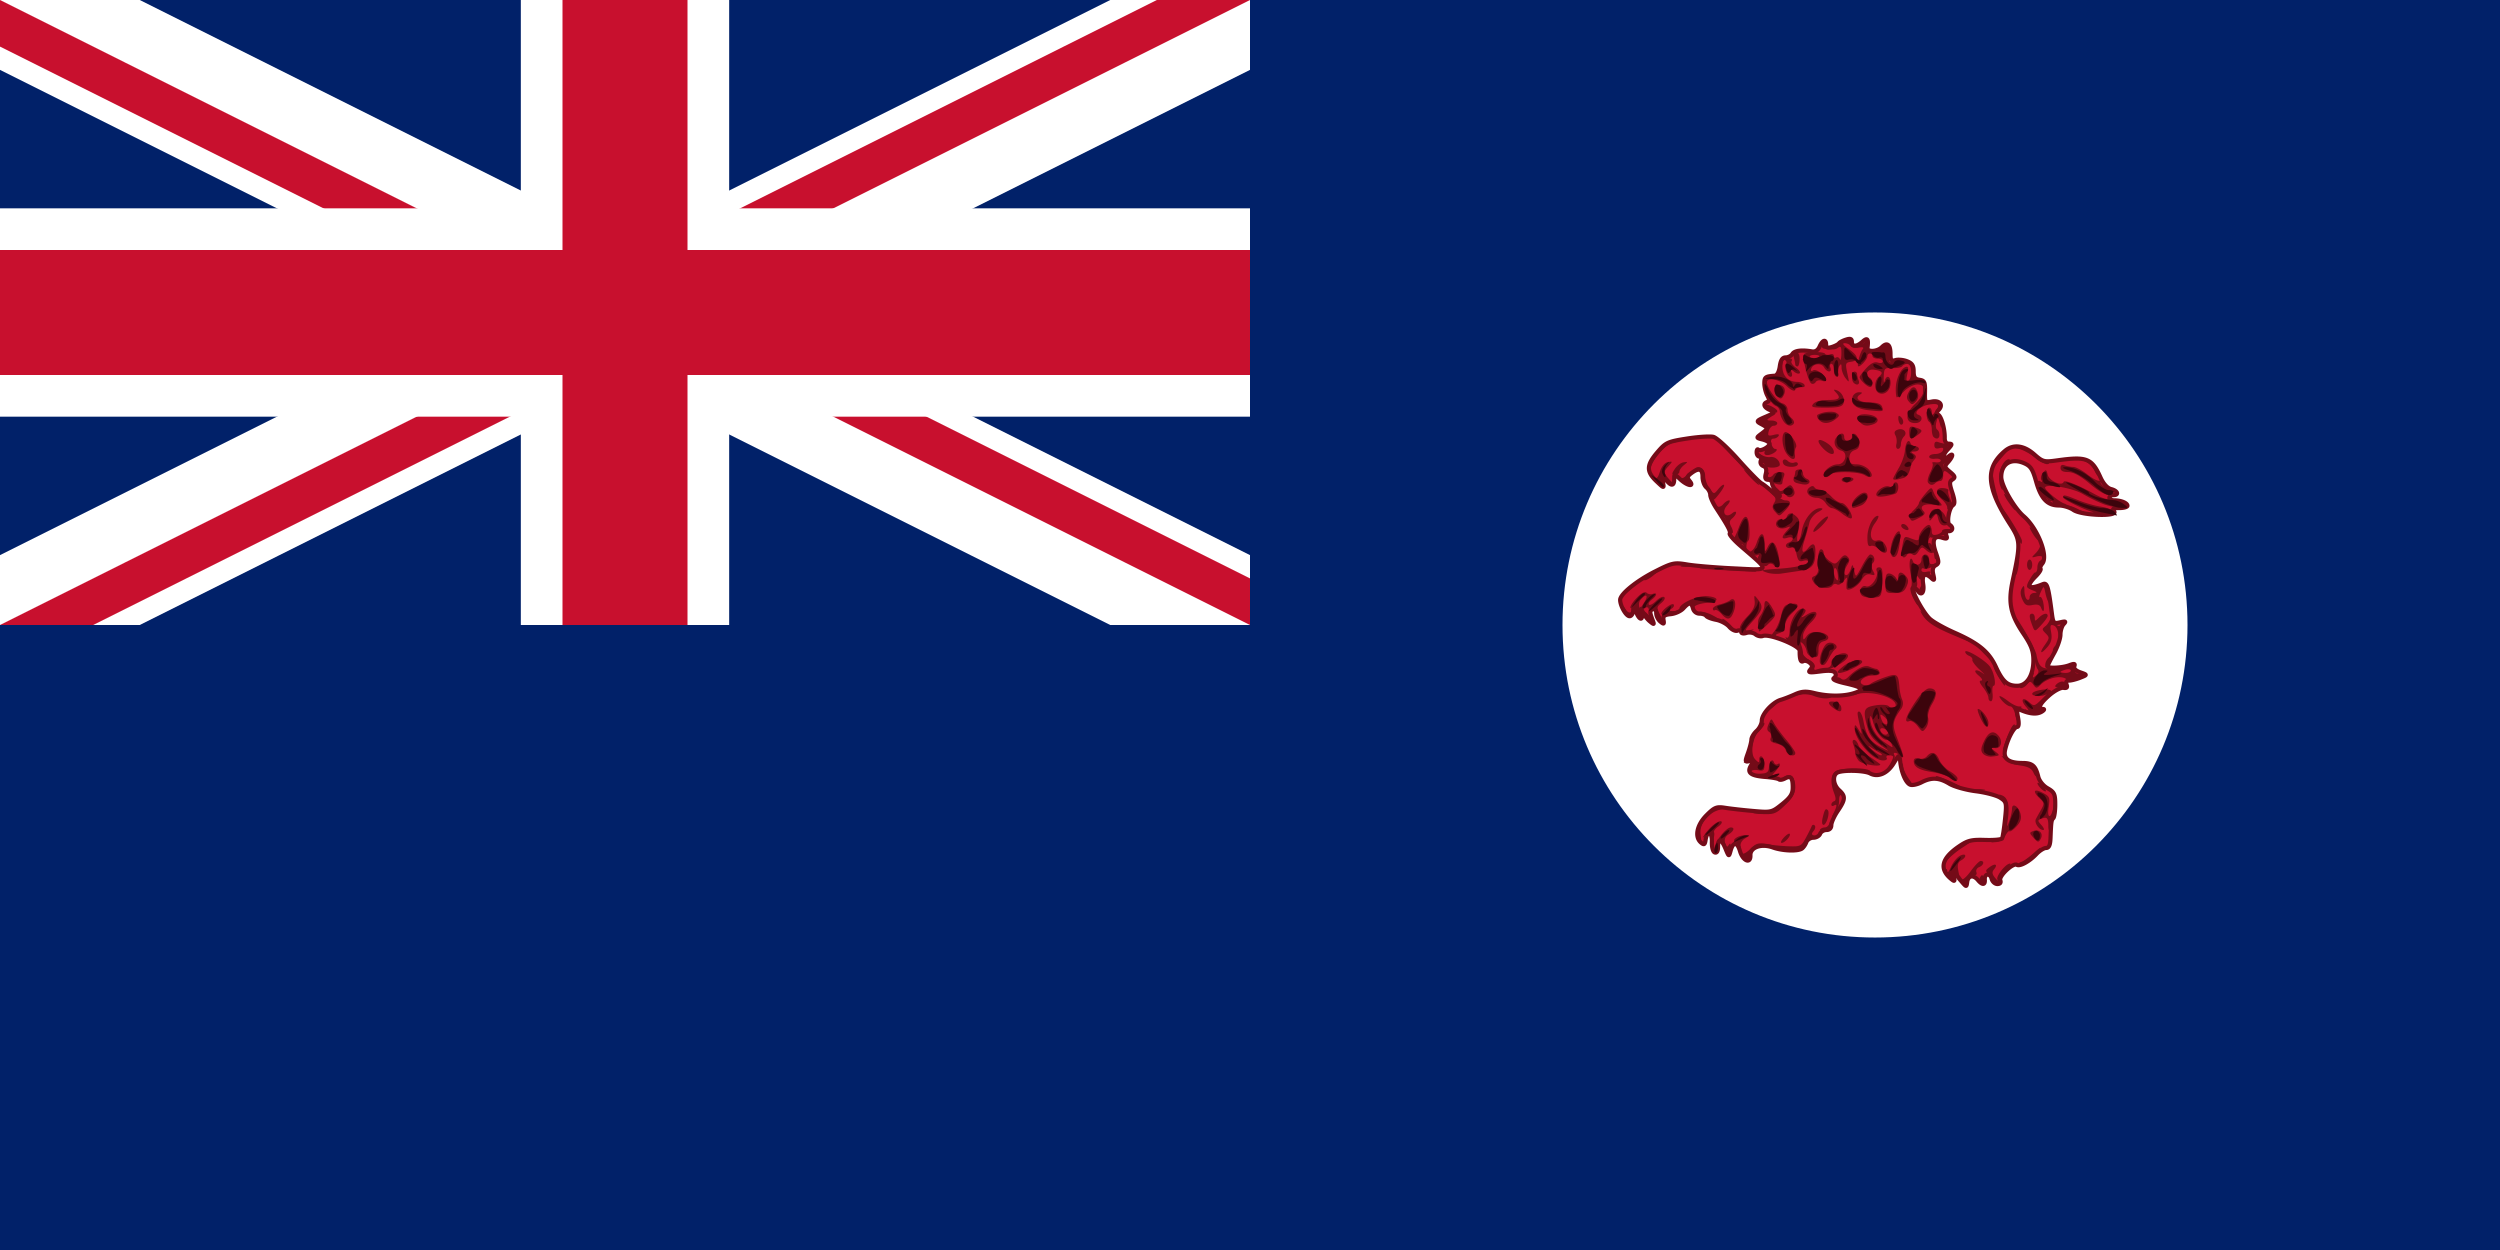
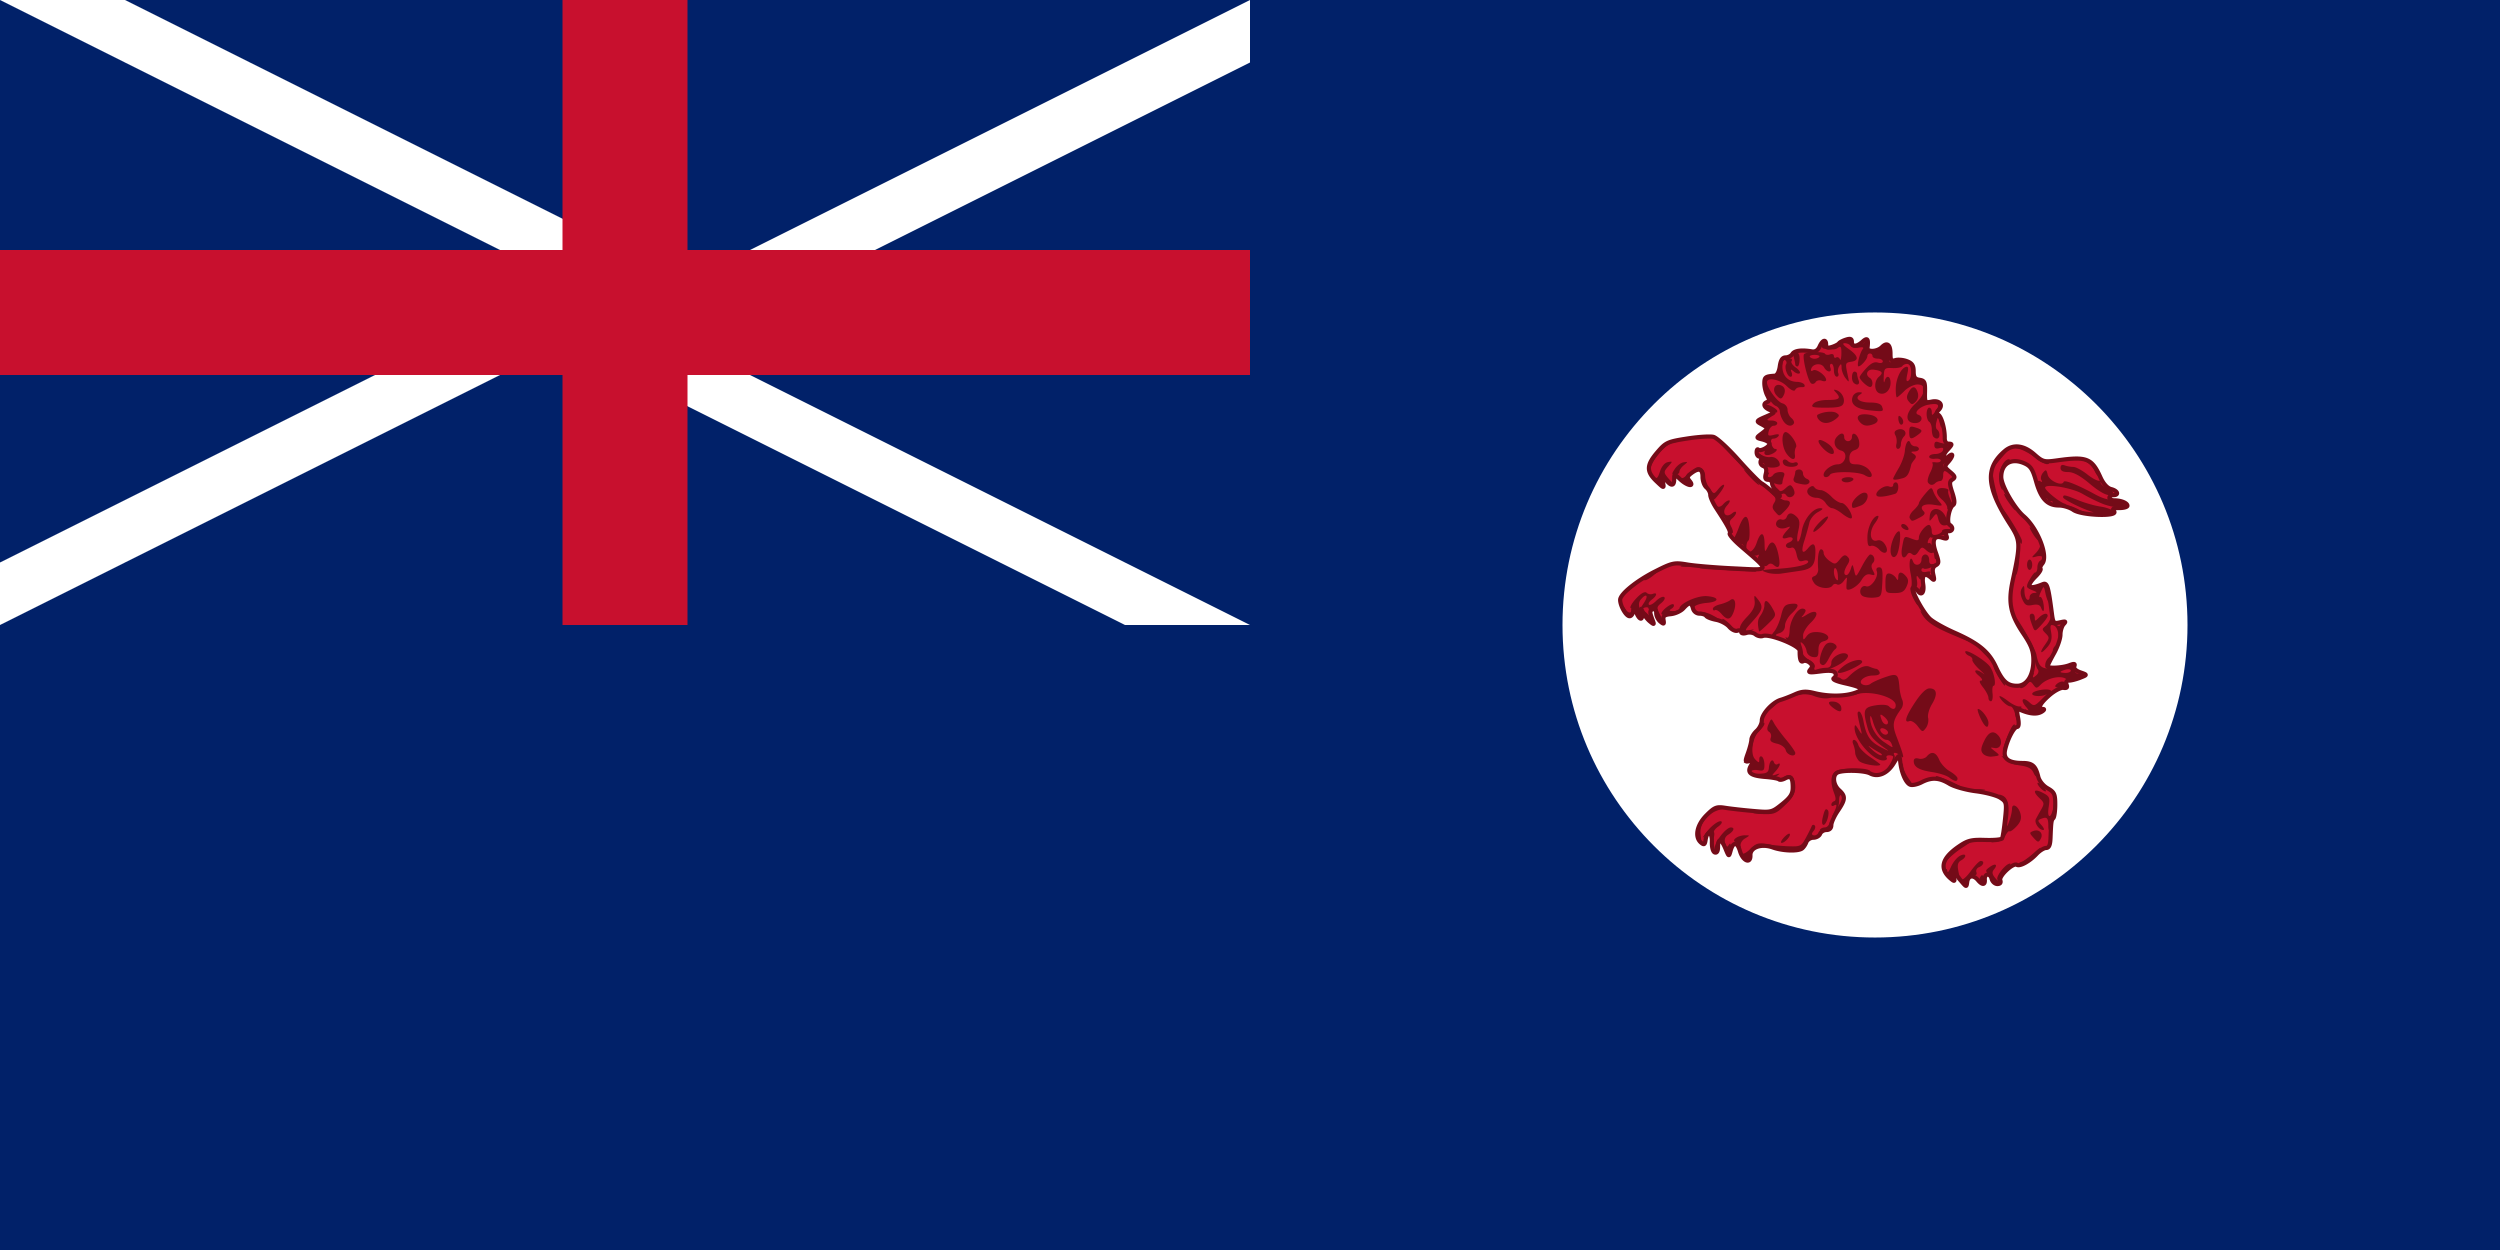
<svg xmlns="http://www.w3.org/2000/svg" width="1200" height="600">
  <title>Flag of Kenya (1895–1921)</title>
  <style>.F{clip-path:url(#C)}.G{stroke-miterlimit:80}</style>
  <path d="M0 0h1200v600H0z" fill="#012169" />
  <path d="M1050 300c0 82.84-67.15 150-149.99 150.01S750 382.85 750 300.01c0-82.85 67.15-150.01 149.99-150.02 82.84 0 150 67.15 150.01 149.99z" fill="#fff" />
  <path d="M941.95 423.58a43.01 43.01 0 0 1-3.48-4.78c-1.33-2.2-1.4-2.08-.71 1.14.69 3.23.56 3.44-1.23 1.96-5.82-4.83-4.62-9.88 3.7-15.59 4.23-2.9 6.04-3.35 12.57-3.14 4.2.14 7.88-.18 8.19-.71s.95-4.68 1.42-9.22c.82-7.91.73-8.34-2.27-10.31-1.72-1.13-7-2.54-11.72-3.13-4.73-.59-10.45-2.21-12.72-3.59-4.91-2.99-8.55-3.18-13.38-.68-1.96 1.01-4.39 1.53-5.39 1.15-2.11-.81-4.25-5.7-4.81-11.03-.4-3.71-.4-3.71-3.19.81-3.03 4.89-7.53 6.8-11.29 4.79-2.59-1.39-12.29-1.71-15.41-.52-2.73 1.05-2.44 5.84.52 8.52 3.22 2.91 3.12 4.5-.62 10.01-1.7 2.5-3.09 5.59-3.09 6.85 0 1.43-.88 2.3-2.34 2.3-1.29 0-2.66.83-3.05 1.85s-1.86 1.85-3.26 1.85-2.91.97-3.35 2.16-1.39 2.57-2.12 3.07c-2.04 1.39-9.34 1.11-13.9-.53-5.54-2-10.96-.12-10.81 3.75.16 4.27-3.6 2.78-5-1.98-1.34-4.56-3.29-4.65-4.51-.2-.81 2.95-.85 2.94-2.47-1.02-1.98-4.83-3.57-5.2-3.57-.82 0 2.02-.57 2.99-1.55 2.65-.9-.31-1.48-2.45-1.4-5.1.16-4.95-2.32-5.68-3.02-.89-.33 2.23-.74 2.48-2.16 1.3-3.24-2.69-2.1-8.48 2.58-13.16 3.86-3.86 4.85-4.25 8.96-3.59 2.54.41 8.6 1.1 13.47 1.52 8.65.76 8.95.69 13.91-3.29 4.01-3.22 5.06-4.89 5.06-7.98 0-4.78-.9-5.83-3.71-4.33-1.18.63-2.47.83-2.86.44s-3.35-.92-6.57-1.17c-7.22-.57-9.03-2.07-6.8-5.65 1.47-2.36 1.4-2.55-.75-1.99-2.24.59-2.29.35-.79-3.84.88-2.46 1.62-5.35 1.65-6.44.03-1.08 1.17-2.98 2.53-4.21s2.47-3.47 2.47-4.97c0-3.14 5.19-8.8 9.09-9.92 1.46-.42 4.53-1.61 6.81-2.64 3.26-1.47 5.25-1.61 9.27-.62 6.62 1.63 13.97 1.66 19.03.06 5.33-1.68 4.34-2.8-4.15-4.7-4.38-.98-6.44-1.94-5.46-2.54.86-.53 1.15-1.65.63-2.48-.65-1.06-2.81-1.26-7.17-.69-5.31.7-6.02.57-4.77-.93 1.14-1.37 1.06-2.09-.35-3.27-1-.83-2.4-1.15-3.11-.71-1.15.71-1.73-1.05-1.65-5.03.05-2.47-14.49-8.3-17.67-7.09-.98.38-2.58.02-3.56-.79s-2.92-1.11-4.31-.67c-1.44.46-2.53.25-2.53-.48 0-.7-.8-.97-1.78-.6-.98.38-2.77-.47-3.98-1.89-1.21-1.41-4.03-2.91-6.27-3.33s-4.37-1.26-4.75-1.86c-.37-.6-1.81-1.1-3.19-1.1-1.48 0-2.78-1.02-3.16-2.47-.81-3.1-1.87-3.11-4.62-.07-1.2 1.32-3.92 2.57-6.06 2.78-3.08.3-3.8.88-3.47 2.78.36 2.07.14 2.18-1.55.78-1.08-.9-1.96-2.72-1.96-4.05 0-1.42-.64-2.19-1.55-1.86-1.64.6-1.66 1.28-.17 5.2.86 2.25.74 2.31-1.28.66-1.22-1-2.73-2.94-3.36-4.33-1.06-2.36-1.1-2.34-.6.27.76 3.92-1.25 3.47-2.74-.62-1.13-3.08-1.25-3.14-1.34-.62-.05 1.53-.84 2.78-1.75 2.78-1.67 0-4.52-4.96-4.52-7.85 0-2.76 7.81-9.11 16.81-13.66 8.27-4.18 9.17-4.37 15.45-3.31 3.67.62 13.79 1.46 22.5 1.87 17.78.83 17.52 1.81 2.83-10.94-3.07-2.66-5.31-5.27-4.99-5.79.57-.92-.83-3.56-6.56-12.32-1.53-2.34-2.78-5.15-2.78-6.26s-.84-2.7-1.86-3.55-1.85-3.14-1.85-5.1c0-3.92-1.78-4.47-5.44-1.7-1.94 1.47-2.07 2.1-.78 3.67 2.53 3.05-1.11 2.41-4.52-.79-2.86-2.69-2.86-2.69-2.86 0 0 3.46-1.63 3.42-4.23-.09-2.06-2.78-2.06-2.78-1.29.93s.77 3.71-3.04.08c-4.9-4.68-4.8-7.74.49-13.91 4.01-4.69 4.93-5.11 14.17-6.55 5.44-.85 11.16-1.22 12.73-.82s6.95 5.32 11.97 10.96 10.02 10.74 11.11 11.34 3.51 2.51 5.38 4.25 3.4 2.56 3.4 1.84-.83-2.01-1.85-2.85c-1.02-.85-1.85-2.31-1.85-3.24 0-.94-.84-1.7-1.88-1.7-1.36 0-1.67-.81-1.14-2.92.5-2 .13-3.16-1.19-3.66-1.12-.43-1.62-1.54-1.2-2.64.4-1.05.11-1.9-.64-1.9s-1.37-.93-1.37-2.06.35-1.71.78-1.28c1 1 5.4-1.32 5.4-2.86 0-.64-1.47-1.54-3.26-1.99-3.26-.82-3.26-.82-.33-3.03 3.11-2.35 3.09-2.52-.68-4.55-2.19-1.18-1.97-1.49 2.47-3.39 4.6-1.97 4.72-2.16 2.1-3.17-2.98-1.16-3.67-3.13-1.37-3.9 1.06-.35 1.06-1.13 0-3.11-.78-1.45-1.41-4.07-1.41-5.81 0-3 .51-3.38 4.94-3.67 1.14-.07 2.09-1.78 2.47-4.45.44-3.1 1.25-4.33 2.83-4.34 1.22-.01 2.68-.76 3.24-1.67 1-1.62 4.42-2.06 9.37-1.22 1.61.28 2.88-.54 3.69-2.36 1.42-3.21 3.12-3.67 3.12-.84 0 1.44.71 1.72 2.78 1.07 1.53-.48 3.06-1.27 3.4-1.77s1.87-1.29 3.4-1.77c2.07-.65 2.78-.37 2.78 1.07 0 2.52 2.31 2.47 5.16-.11 2.3-2.08 2.91-1.31 2.35 2.97-.28 2.16 4.64 1.93 6.89-.32 2.52-2.52 4.14-1.24 4.14 3.26 0 3.07.4 3.59 2.31 2.99 1.27-.4 3.77-.18 5.56.5 2.5.95 3.25 2.08 3.25 4.89 0 2.85.61 3.74 2.78 4.05 2.42.34 2.77 1.1 2.67 5.76-.11 5.22-.02 5.35 3.29 4.69 3.77-.75 5.66 1.63 3.23 4.06-1.03 1.03-1.05 1.69-.09 2.31 1.51.98 3.12 6.84 3.04 11.07-.04 1.79.68 2.78 2 2.78 1.73 0 1.63.45-.64 2.87-2.8 2.98-2.3 5.56.61 3.15 2.34-1.94 2.07.13-.36 2.82-1.89 2.08-1.82 2.4.93 4.71 2.44 2.04 2.64 2.68 1.18 3.64-1.52 1-1.54 1.89-.08 6.3 1.17 3.54 1.29 5.39.38 5.97-1.94 1.24-3.24 8.48-1.69 9.44 1.91 1.18 1.6 3.13-.51 3.13-1.16 0-1.54.72-1.05 2 .62 1.61.22 1.82-2.05 1.1-4.01-1.27-5.06 1.29-2.97 7.22 1.56 4.42 1.54 5.12-.13 6.06-1.32.74-1.66 2.06-1.11 4.39.65 2.74.49 3.06-.86 1.79-3.13-2.94-4.74-1.81-4 2.78.67 4.15-.93 5.97-2.71 3.09-.42-.68-1.3-1.24-1.95-1.24-1.69 0 4.31 11.4 7.74 14.71 1.58 1.53 6.92 4.55 11.86 6.73 11.71 5.16 16.6 9.19 19.97 16.49 3.25 7.04 5.51 9.05 10.18 9.05 4.66 0 7.83-5 7.8-12.31-.02-4.44-1.01-7.09-4.74-12.63-6.33-9.39-7.46-14.95-5.21-25.46 3.86-18 3.8-19.22-1.27-27.13-11.47-17.89-12.09-27.04-2.39-35.24 3.92-3.31 9.02-2.71 13.99 1.65 4.19 3.68 4.71 3.81 11.29 2.89 13.92-1.94 16.42-.95 20.52 8.15 1.4 3.12 3.29 5.2 5.12 5.66 3.2.8 3.95 2.93 1.04 2.93-1.02 0-1.85.56-1.85 1.24s1.07 1.24 2.37 1.24c3.23 0 6.28 1.27 6.28 2.6 0 .61-1.74 1.1-3.86 1.1-2.99 0-3.57.35-2.55 1.58 2.2 2.65-15.67 2.05-19.52-.66-1.68-1.18-4.82-2.15-6.97-2.15-5.54 0-8.62-3.23-10.94-11.52-1.7-6.05-2.64-7.45-5.91-8.83-6.1-2.56-10.83.36-10.81 6.68.01 4.05 6.23 14.91 10.73 18.78 6.72 5.77 11.99 19.15 8.97 22.78-.84 1.01-1.22 2.13-.86 2.5.36.36-.67 1.99-2.3 3.62-5.05 5.05-3.61 6.65 3.39 3.75 2.1-.87 2.65.89 4.34 13.84.64 4.94.88 5.2 3.96 4.48 2.69-.63 3-.48 1.73.87-.85.9-1.55 3.18-1.55 5.06s-1.39 5.91-3.09 8.95-3.09 5.85-3.09 6.22c0 1.12 7 .79 10.37-.49 2.44-.93 2.97-.82 2.47.49-.4 1.03.69 2.14 2.84 2.89 3.48 1.22 3.48 1.22 0 2.6-1.91.76-4.34 1.38-5.39 1.38-1.22 0-1.64.69-1.17 1.93.53 1.38.09 1.82-1.52 1.55-1.24-.21-4.3 1.41-6.79 3.59-4.63 4.07-5.74 6.5-2.98 6.56.85.02.52.63-.73 1.36-2.25 1.31-5.49 1.05-9.87-.79-2.01-.84-2.16-.47-1.41 3.55.53 2.82.37 4.49-.44 4.49-1.54 0-4.66 5.97-5.77 11.03-.95 4.32 1.67 6.28 8.4 6.28 4.7 0 6.28 1.38 7.52 6.57.48 2.02 2.37 4.36 4.49 5.56 3.21 1.83 3.66 2.77 3.66 7.75 0 3.12-.41 6.09-.92 6.6-.95.96-1.04 1.64-1.36 9.67-.13 3.28-.74 4.64-2.1 4.64-1.05 0-3.14 1.31-4.64 2.9-3.35 3.57-7.96 6.1-9.44 5.18-1.77-1.09-8.7 5.4-7.92 7.43.44 1.14-.08 1.8-1.41 1.8-1.16 0-2.4-1.14-2.76-2.52-.77-2.93-3.52-2.52-3.26.49.21 2.53-1.24 2.61-3.26.18-2.2-2.66-4.71-2.29-5.17.76-.34 2.56-.41 2.57-2.35.33z" fill="#c8102e" stroke="#740b18" stroke-width="2" stroke-miterlimit="160" />
  <path d="M942.11 423.6c-.99-1.28-1.32-1.93-.74-1.44s2.65-1.32 4.6-4.02 4.1-4.9 4.78-4.9c1.96 0 1.42 2.13-.75 2.97-1.09.42-1.69 1.52-1.33 2.45.39 1.02-.13 1.63-1.33 1.53-1.13-.09-2.29 1.11-2.71 2.79-.7 2.83-.8 2.86-2.52.62zm8.17-.23c-.34-.54-.17-1.7.37-2.58.72-1.16 1.17-.89 1.66.99.65 2.49-.78 3.61-2.03 1.59zm6.64-.16c0-.63-.94-2.09-2.09-3.24-1.97-1.97-1.95-2.2.22-3.78 2.73-1.99 4.06-1.26 2.07 1.14-1.05 1.27-.92 2.26.53 4.05 1.06 1.3 1.56 1.66 1.12.79-.81-1.58 3.97-7.63 6.06-7.67.61-.01-.36 1.34-2.15 3-1.99 1.84-2.97 3.77-2.52 4.94.48 1.25.04 1.92-1.25 1.92-1.09 0-1.99-.52-1.99-1.15zM934.65 420c-.86-1.04-1.21-2.24-.77-2.68s.82-.01.84.96.82-.01 1.75-2.17c.94-2.16 2.86-4.54 4.28-5.3 3.07-1.64 3.6.48.54 2.2-1.44.8-1.83 2.17-1.35 4.67.65 3.38.59 3.43-1.22 1.09-1.85-2.4-1.88-2.39-1.23.33.76 3.21-.57 3.63-2.84.9zm-1.13-6.81c1.18-2.83 10.41-9.85 12.95-9.85.57 0-1.44 1.57-4.47 3.5-3.03 1.92-6.47 4.84-7.65 6.49-2.13 2.99-2.13 2.99-.83-.14zm37 .41c1.02-.37 3.78-2.41 6.13-4.54s3.46-2.76 2.47-1.41c-2.8 3.82-6.56 6.74-8.6 6.68-1.65-.05-1.65-.13 0-.73zm-133.62-2.53c-.91-1.19-1.22-1.8-.69-1.37.53.44 2.35-.59 4.05-2.29 2.61-2.61 3.8-2.96 7.65-2.25 2.51.46 7.28.94 10.59 1.05 5.69.2 6.15-.02 8.33-4.06 1.27-2.35 2.51-4.85 2.77-5.56s.9-.88 1.43-.39.3 1.7-.51 2.68c-1.19 1.43-1.04 1.9.75 2.36 1.85.48 1.77.6-.41.72-1.45.08-3.55 1.53-4.66 3.23-2.31 3.52-8.15 4.14-15.15 1.61-5.5-1.99-10.96-.12-10.82 3.7.1 3.29-1.09 3.49-3.33.57zm-13.78-4.6c.63-3.31 5.57-9.3 7.67-9.3 2.06 0 1.5 1.75-1.08 3.36-1.6 1-2.15 2.33-1.68 4.11.52 1.99.94 2.23 1.73.98.74-1.17 1.05-.8 1.06 1.28.02 2.47-.28 2.69-1.84 1.39-1.02-.85-1.85-2.31-1.85-3.24s-.56-1.7-1.24-1.7-1.24 1.39-1.24 3.09-.48 3.09-1.06 3.09-.8-1.38-.47-3.06zm11.43.07c0-.96-.7-2.03-1.55-2.38-2.13-.86 1.31-3.26 4.64-3.22 2.44.02 2.44.04-.06 1.53-1.43.85-2.33 2.44-2.07 3.66.25 1.19.14 2.16-.25 2.16s-.71-.79-.71-1.75zm-13.01-2.89c.63-4.27-.25-4.98-3.06-2.47-1.47 1.31-1.47 1.17.01-.93 2.56-3.63 6.57-6.7 7.78-5.95.58.36-.11 1.46-1.53 2.46s-2.32 2.24-2 2.76.05 2.57-.6 4.55c-1.19 3.6-1.19 3.6-.6-.42zm-5.94.11c-.45-.45-.82-2.46-.82-4.45 0-5 7.09-12.08 11.93-11.9 3.34.12 3.3.18-.78 1.14-6.03 1.42-10.27 6.65-9.65 11.91.51 4.5.51 4.49-.68 3.3zm40.59-1.66c1.23-1.36 2.51-2.21 2.84-1.88.83.83-2.25 4.36-3.81 4.36-.7 0-.27-1.11.97-2.48zm101.97 1.44c2.75-.82 3.2-1.84 4.11-9.32.87-7.22.71-8.74-1.17-10.82-1.93-2.13-1.94-2.32-.14-1.63 2.77 1.06 3.71 4.58 2.88 10.81-.64 4.82-.6 4.93.63 1.49.73-2.04 1.31-4.65 1.29-5.8-.05-3.17 3.16-1.33 4.08 2.34.58 2.31.06 3.95-1.95 6.09-1.51 1.61-3.02 2.65-3.35 2.32s-1.23.64-1.98 2.17c-.8 1.6-2.67 2.88-4.44 3.02-3.05.25-3.05.25.04-.67zm17.99-1.36c-2.1-2.32-2.11-2.55-.15-3.3 2.85-1.09 4.98 1.19 3.54 3.77-1.02 1.83-1.36 1.78-3.39-.47zm-102.55-3.96c.36-.58 1.41-1.06 2.34-1.06s1.94-.97 2.26-2.16c.45-1.71.6-1.62.71.47.1 1.88-.73 2.81-2.91 3.22-1.68.33-2.76.11-2.4-.47zm109.59-1.75c0-3.86-.62-4.53-3.28-3.51-1.95.75-1.95.95.01 3.12 1.15 1.28 1.52 2.32.82 2.32-2.03 0-4.41-3.53-3.52-5.24.44-.86 1.59-2.93 2.55-4.61 1.57-2.74 1.5-3.28-.67-5.3-3.63-3.38-2.9-4.94 1.3-2.77 3.48 1.8 3.67 2.25 2.93 7.14-.85 5.67 1.33 5.35 2.35-.35.46-2.59.58-2.44.72.93.09 2.22-.45 4.02-1.2 4.02-.84 0-1.07 1.18-.61 3.01.42 1.66.27 3.32-.33 3.69s-1.07-.73-1.07-2.45zm-108.32-3.94c.96-4 1.43-4.7 2.47-3.66 1.12 1.12-.6 7.06-2.05 7.06-.72 0-.89-1.42-.42-3.4zm5.35-2.39c1.63-3.38 1.66-4.46.07-3.48-.68.42-1.24.22-1.24-.44s.59-1.4 1.31-1.64c.93-.31.93-1.45 0-3.89-1.99-5.25-1.59-9.24 1.08-10.67 2.87-1.53 13.63-1.67 15.95-.2.96.61-.94.8-4.57.45-9.06-.87-12.53.29-12.53 4.16 0 1.75 1.25 4.28 2.78 5.63s2.09 2.1 1.24 1.67c-1.06-.54-1.55.33-1.55 2.76 0 1.95-.87 4.62-1.92 5.94-1.86 2.33-1.88 2.32-.62-.29zm-34.1-.07c7.55-.59 14.39-6.43 14.39-12.29 0-4.69-.91-5.56-4.18-3.99-2.53 1.22-2.54 1.2-.25-.64 3.16-2.54 5.66-.46 5.66 4.7 0 2.86-1.24 5.07-4.78 8.5-4.31 4.18-5.37 4.61-10.81 4.41-6.04-.22-6.04-.22-.03-.69zm100.61-11.08a17.88 17.88 0 0 1 5.56 0c1.53.29.28.54-2.78.54-3.06-.01-4.31-.25-2.78-.54zm32.42-1.02c-2.27-2.74-.98-3.05 1.57-.38 1.19 1.25 1.68 2.27 1.08 2.27s-1.79-.85-2.65-1.89zm-45.09-2.52c-3.4-1.64-5.54-2.98-4.76-2.99s4.4 1.37 8.03 3.06c3.64 1.69 5.78 3.04 4.76 2.99-1.02-.04-4.64-1.42-8.03-3.06zm-19.17-1.78c-1.46-2.04-2.39-4.69-2.08-5.87.51-1.95.58-1.94.71.13.08 1.25 1.29 3.9 2.7 5.87s2.28 3.59 1.94 3.59c-.35 0-1.81-1.68-3.27-3.72zm20.65-.52c-1.22-.93-4.84-2.07-8.03-2.55-6.39-.95-8.91-2.44-8.91-5.26 0-1.23.81-1.63 2.43-1.21 1.33.35 3.07-.14 3.86-1.09 2.22-2.67 4.4-2.06 5.95 1.67.78 1.87 3.07 4.35 5.09 5.51 2.03 1.16 3.68 2.69 3.68 3.4.01 1.73-1.38 1.57-4.07-.47zm-90.48-.71c-3.71-.94-3.71-.94.05-1.09 2.88-.11 3.8-.75 3.95-2.76.24-3.19 1.7-4.76 2.46-2.63.3.85 1.06 1.24 1.68.85 1.87-1.15 1.28.95-.96 3.42-1.98 2.19-1.97 2.27.31 1.53 1.96-.64 2.06-.54.55.55-2.07 1.48-2.71 1.49-8.04.13zm131.02-1.52c-.91-2.08-2.6-2.98-6.53-3.51-2.91-.39-6.25-1.72-7.42-2.96-2.04-2.18-2.01-2.18.94-.22 1.68 1.12 4.79 2.04 6.92 2.04 3.95 0 8.59 3.66 7.76 6.13-.25.72-1 .06-1.67-1.48zm-136.49-.39c-.05-.71.52-1.92 1.28-2.67 2.21-2.21.05-4.51-2.41-2.58-1.76 1.37-1.85 1.34-.67-.25.76-1.02 1.78-4.05 2.27-6.74.77-4.26 6.86-13.89 6.86-10.85 0 .63-1.07 2.11-2.38 3.3-3.37 3.05-4.58 11.21-2.05 13.75 1.79 1.79 1.96 1.78 1.96-.06 0-1.11.56-1.67 1.24-1.25s1.24 2.19 1.24 3.93c0 2.69-.45 3.08-3.05 2.58-1.68-.32-3.3.03-3.61.78-.38.86-.62.89-.68.06zm64.92-.27c1.35-.9 4.2-5.66 4.2-7.01 0-.38-.87-.7-1.93-.7s-1.58.56-1.16 1.24-.34 1.24-1.69 1.24c-5.02 0-13.83-10.08-13.72-15.7.04-1.78.42-1.6 1.91.87 1.43 2.37 1.72 2.51 1.25.62-2.01-8.15-2.13-9.27-1-9.27.68 0 1.61 2 2.06 4.44 1.37 7.3 3.14 9.95 8.53 12.76 2.82 1.47 4.09 1.96 2.83 1.08-6.59-4.56-8.23-6.42-9.4-10.61-2.34-8.41-1.86-9.73 3.86-10.65 3.05-.49 5.67-.3 6.43.46 1.82 1.82 3.26 1.59 3.26-.54 0-3.94-12.76-7.37-19.16-5.14-1.78.62-1.69.45.31-.6 1.53-.8 2.78-1.82 2.78-2.26s-3.38-1.54-7.51-2.46c-4.77-1.06-6.93-2.03-5.91-2.66.88-.54 2.3-.41 3.15.3 1.11.92 2.14.7 3.61-.77 4.02-4.02 7.84-5.89 10.05-4.92 1.2.53 2.68 1 3.31 1.06.62.06 1.36.8 1.65 1.65.33 1-.77 1.55-3.14 1.55-4.43 0-7.85 3.24-4.7 4.45 1.1.42 2.7.2 3.55-.51.85-.7 3.94-2.1 6.87-3.11 5.9-2.03 6.42-1.66 6.96 5.08.15 1.85.73 4.41 1.29 5.69.61 1.41.44 3.12-.43 4.33-4.16 5.75-4.47 7.65-2.22 13.55 3.52 9.24 3.89 10.96 1.95 9.15-1.95-1.82-4.1-2.07-3.03-.35 1.01 1.64-2.77 8.69-4.64 8.67-1.07-.02-1.12-.3-.17-.93zm-2.59-9.15c-1.36-.75-3.33-1.99-4.39-2.74s-.6-.12 1 1.41 3.58 2.76 4.39 2.74c.8-.02.36-.66-1-1.41zm6.01-4.12c-.39-1.02-1.4-1.85-2.24-1.85-2.33 0-5.27-3.83-6.64-8.65-.68-2.38-1.28-3.44-1.34-2.35-.23 4.09 2.55 9.24 6.41 11.85 4.87 3.3 4.67 3.25 3.81 1zm-1.69-5.43c0-.61-.83-1.42-1.85-1.82-1.88-.72-2.53.59-1.03 2.1 1.18 1.18 2.88 1.02 2.88-.28zm0-4.92c0-.6-.83-1.78-1.85-2.62-2.01-1.67-2.26-1.27-1.1 1.75.79 2.06 2.95 2.7 2.95.87zm-13.97 18.57c-.97-1.12-1.78-2.87-1.79-3.89s-.42-2.83-.91-4.02c-.52-1.25-.35-2.16.39-2.16.71 0 1.64 1.13 2.08 2.52s2.98 3.96 5.65 5.73 4.85 3.36 4.85 3.54c-.01 1.38-8.86-.1-10.27-1.72zm59.52-3.5c-1.12-1.35-.99-2.71.59-6.01 2.17-4.55 4.55-5.39 6.97-2.47 2.21 2.67 1.05 6.32-1.85 5.83-2.38-.4-2.38-.37.04 1.51 2.67 2.07 2.62 2.16-1.53 2.6-1.53.15-3.42-.5-4.22-1.46zm-94.61-1.56c-.37-1.41-2.14-2.73-4.3-3.21-2.68-.59-3.47-1.33-2.92-2.75.41-1.07.07-2.37-.76-2.88-1.1-.68-1.16-1.7-.24-3.78 1.27-2.85 1.27-2.85 2.65-.27.76 1.42 3.35 4.93 5.76 7.82 2.41 2.88 4.38 5.75 4.38 6.36-.01 2.18-3.96 1.07-4.57-1.29zm104.57-1.61c2.22-6.79 4.15-10.82 5.16-10.82.6 0-.01 1.96-1.36 4.36s-2.45 5.15-2.45 6.11-.51 2.06-1.13 2.44c-.65.41-.74-.47-.22-2.09zm-41.25-9.98c-1.27-1.69-3.05-2.79-3.96-2.44-2.82 1.08-1.83-2.19 2.74-9.08 2.85-4.29 5.25-6.62 6.84-6.62 3.61 0 4.08 2.86 1.25 7.52-1.38 2.27-2.22 5.25-1.87 6.64s-.11 3.54-1.03 4.79c-1.58 2.16-1.77 2.12-3.97-.81zm30.09-3.97c-1.1-2.36-1.61-4.29-1.12-4.29 1.6 0 4.98 4.47 4.98 6.59 0 3.33-1.7 2.31-3.86-2.3zm16.65-1.81c-.41-2.04-1.42-3.71-2.25-3.71s-2.51-1.11-3.75-2.47c-1.23-1.36-1.82-2.47-1.31-2.47s2.34 1.11 4.07 2.47 4.04 2.48 5.14 2.49c1.59.02 1.66.23.32 1.08-1.05.67-1.37 2.04-.84 3.69.46 1.44.5 2.63.1 2.63s-1.07-1.67-1.48-3.71zm-117.59-3.14c1.85-1.95 3.58-3.29 3.85-2.98.27.3-1.24 1.9-3.36 3.54-3.85 2.98-3.85 2.98-.49-.56zm122.61 1.71c-.6-.96-.32-1.1.85-.41.95.56.67-.19-.63-1.67-2.91-3.32-1.62-5.1 1.59-2.2 2.22 2.01 2.51 1.94 5.88-1.35 1.95-1.9 3.01-3.04 2.37-2.53-1.63 1.29-6.86 1.17-6.86-.15 0-1.54 7.66-2.88 8.97-1.57.63.63-.3 2.19-2.23 3.7-1.92 1.51-3.03 3.36-2.64 4.38 1.12 2.91-5.6 4.55-7.3 1.8zm-92.28-1.53c-2.96-2.25-2.71-3.47.61-3 1.52.22 2.95 1.37 3.18 2.56.48 2.55-.81 2.7-3.79.44zm74.47-4.91c0-.93-1.15-3.15-2.56-4.94-1.77-2.25-2.06-3.27-.93-3.3.94-.02.4-1.07-1.28-2.47-3.15-2.63-1.07-3.44 2.27-.89 1.11.85.32-.02-1.76-1.93s-3.63-4.01-3.46-4.67c.18-.66-.52-1.51-1.55-1.91-1.03-.39-1.87-1.25-1.87-1.9 0-1.84 10 4.21 12.01 7.26 1.96 2.98 3.02 9.02 1.58 9.02-.5 0-.71 1.67-.47 3.71s-.11 3.71-.78 3.71c-.65 0-1.2-.76-1.2-1.69zm-84.03-.93c-1.68-.67-4.46-.91-6.18-.52-2.72.61-2.83.52-.84-.68 1.69-1.03 3.67-.99 7.68.13 2.97.83 6.28 1.17 7.36.76 1.13-.44 1.64-.24 1.21.47-.93 1.52-5.2 1.45-9.23-.16zm99.89-4.42c.91-.36 2.77-2.4 4.15-4.54 1.38-2.13 2.15-2.83 1.72-1.54-.66 1.99-.49 2.1 1.12.76 1.16-.97 1.48-2.11.82-2.96-.59-.76-1.41-3.55-1.82-6.21s-2.71-7.79-5.12-11.41-4.37-7.01-4.37-7.53c.01-2.52 9.98 14.45 10.69 18.18 1.18 6.25 2.65 7.2 9.74 6.29 3.38-.43 6.75-1.16 7.47-1.61.79-.49 1.29.27 1.23 1.9-.07 2.16.54 2.67 3 2.47 2.78-.23 2.68-.05-.99 1.8-3.22 1.62-4.57 1.75-6.38.62-2.75-1.72-8.91-.27-12.01 2.83-1.91 1.91-2.19 1.92-3.54.07-1.3-1.78-1.64-1.8-3.02-.14-.85 1.03-2.18 1.82-2.94 1.77-.78-.05-.67-.38.25-.75zm23.7-7.68c0-.62-1.11-.83-2.47-.47s-2.47.86-2.47 1.12 1.11.47 2.47.47 2.47-.51 2.47-1.12zm-7.02 6.68c.74-.79 2.04-1.44 2.89-1.44s1.8.65 2.1 1.44c.34.89-.78 1.44-2.89 1.44-2.57 0-3.11-.36-2.1-1.44zm-27.61-3.4c-1.35-2.21-2.45-4.53-2.45-5.15-.01-1.41.17-1.18 3.44 4.53 3.25 5.68 2.42 6.2-.99.62zm-90.45-3.74c1.19-1.43 1.12-2.12-.32-3.31-1-.83-2.4-1.15-3.11-.71-.79.49-1.29-.65-1.29-2.9 0-2.55-.73-3.93-2.36-4.45-1.3-.41-3.11-1.67-4.02-2.79s-1.05-1.68-.31-1.24c.86.51 1.41-.76 1.51-3.5.17-4.59 3.55-10.33 6.11-10.39.85-.02 1.55.41 1.55.95s-.7 1.73-1.55 2.63.01.65 1.92-.55c5.19-3.3 6.68-.66 2.11 3.72-2.04 1.96-3.7 4.71-3.68 6.11.04 2.43.12 2.45 1.74.3 1.18-1.56 2.95-2.13 5.74-1.85 4.67.46 6.32 3.33 2.5 4.33-1.9.5-2.6 1.66-2.6 4.33 0 3.04-.45 3.58-2.67 3.26-1.49-.22-2.82-1.43-3-2.72-.18-1.28-1.01-2.95-1.84-3.71-1.15-1.06-1.32-.85-.7.88.44 1.25.8 2.96.8 3.81s1.41 2.3 3.13 3.22c1.89 1.01 2.87 2.38 2.46 3.44-.47 1.22-.07 1.53 1.29 1 1.08-.42 3.04-.76 4.34-.76 1.56 0 2.37-.86 2.37-2.5 0-2.84 5.83-5.76 7.72-3.87 1.94 1.94-6.62 7.24-13.22 8.19-5.28.76-5.91.64-4.62-.92zm15.68-1.47c3.49-2.86 9.31-4.24 9.24-2.2-.04 1.28-8.25 5.25-10.84 5.25-1.56-.01-1.14-.81 1.6-3.05zm97.13-.82c-.05-1.11.74-2.7 1.76-3.55s1.85-2.27 1.85-3.17.55-1.97 1.22-2.39c1.53-.95.2 3-1.87 5.55-.83 1.02-1.81 2.69-2.19 3.71-.56 1.56-.69 1.53-.77-.15zm-107.88-.5c-1.27-1.27.94-8.39 3.02-9.7 2.4-1.51 6.27 1.08 4.01 2.69-.68.48-2.02 2.41-2.98 4.27-1.72 3.35-2.75 4.04-4.05 2.74zm77.5-5.86c-4.61-4.74-4.67-4.89-.92-2.28 2.21 1.54 4.59 3.87 5.3 5.18 1.72 3.23 1.34 2.97-4.38-2.9zm30.14-3.17c2.32-3.26 2.35-3.65.45-5.55-1.89-1.89-1.89-2.16-.03-3.6 1.11-.86 2.26-2.95 2.56-4.65.54-3.09.54-3.09.71.18.15 2.96 3.88 6.32 3.88 3.49 0-.66.62-1.2 1.39-1.2.97 0 1 .47.11 1.55-.7.85-1.52 3.21-1.82 5.25-.54 3.71-.54 3.71-.73-.18-.11-2.31-1-4.2-2.18-4.65-1.66-.64-1.88-.09-1.28 3.27.52 2.91.07 4.81-1.6 6.81-3.33 3.99-4.42 3.45-1.46-.72zm-44.82-5.13c-8.97-3.82-12.57-6.42-14.58-10.51-.67-1.37.2-.75 1.94 1.38 1.92 2.35 6.45 5.23 11.53 7.33 7.2 2.98 12.03 5.57 10.16 5.46-.3-.02-4.38-1.66-9.05-3.66zm-85.67 1.67c-1.04-.42-.87-1.29.59-3 1.13-1.32 2.62-4.76 3.32-7.65 1.07-4.43 1.8-5.31 4.67-5.64 4.22-.49 4.31.95.31 4.72-1.7 1.6-3.09 4.16-3.09 5.69 0 1.76-.97 3.1-2.64 3.63-2.07.66-2.27 1.07-.93 1.92 1.79 1.13.29 1.35-2.23.33zm-15.75-3.75c-.52-1.37.58-3.48 3.27-6.25 2.9-2.99 3.96-5.14 3.71-7.52-.33-3.2-.27-3.24 1.55-.93 2.76 3.5 2.38 5.08-2.49 10.47-3.98 4.4-4.12 4.8-1.55 4.3 2.61-.5 2.64-.45.36.63-3.51 1.69-3.96 1.62-4.85-.7zm-6.03-2.3c-1.91-1.68-2.98-3.05-2.38-3.05s2.4 1.39 3.99 3.09c3.69 3.93 2.88 3.91-1.61-.04zm15.11 3c-.85-4.32-.72-5.62.79-7.77.98-1.39 1.78-3.52 1.78-4.73 0-3.22 1.57-2.67 3.85 1.33 1.96 3.44 1.92 3.59-2.16 7.58-2.29 2.24-4.2 3.85-4.26 3.59zm131.12-2.97c-1.56-4.1-1.56-5.55 0-5.55.68 0 1.24.87 1.24 1.94 0 1.77.18 1.77 1.94 0 2.12-2.12 4.24-2.56 4.24-.89 0 .58-1.39 2.56-3.09 4.39-3.1 3.35-3.1 3.35-4.33.11zm-179-2.11c-.8-.8-1.46-2.52-1.46-3.82 0-1.59-.61-2.12-1.85-1.65-1.02.39-1.85.19-1.85-.45s-.97-.79-2.16-.33c-2.04.78-2.04.65.03-2.51 2.29-3.49 1.07-4.68-1.56-1.51-1.14 1.38-1.18 2.78-.17 5.7 1.18 3.37 1.11 3.68-.49 2.35-1.01-.84-1.84-2.32-1.84-3.3s-.56-1.43-1.24-1.01c-2.49 1.54-1.14-1.61 2.06-4.82 2.09-2.09 3.73-2.87 4.48-2.12.65.65 1.95.88 2.88.53 2.41-.93 2.11.89-.46 2.77-1.19.87-1.79 1.95-1.34 2.4s2-.36 3.44-1.8 3.17-2.28 3.84-1.87c.69.42.13 1.66-1.29 2.83-2.34 1.93-2.38 2.32-.62 5.66 2.07 3.92 1.89 5.24-.4 2.95zm-6.41-2.21c-.73-1.36-1.11-2.47-.85-2.47s1.48 1.11 2.71 2.47 1.61 2.47.85 2.47-1.98-1.11-2.71-2.47zm29.67 0c0-.68-1.53-1.31-3.4-1.4-2.52-.12-2.74-.3-.86-.67 1.39-.28 4.18.35 6.18 1.4 3.29 1.72 3.38 1.9.86 1.91-1.53 0-2.78-.56-2.78-1.24zm6.56-1.17c-1.13-1.32-2.52-2.13-3.08-1.78s-1.02.05-1.02-.66 1.53-1.65 3.4-2.1 4.09-1.35 4.93-2.02c2.21-1.74 3.18 1.61 1.64 5.66-1.48 3.93-3.07 4.17-5.87.9zm-45.87-.31c-.82-.82-1.47-2.07-1.45-2.78s.61-.31 1.31.89 1.8 1.87 2.43 1.47 1.16-.13 1.16.59c.01 1.75-1.62 1.66-3.45-.17zm17.06.23c0-1.56 4.96-5.32 5.84-4.44.49.49.07 1.4-.93 2.03-1.44.91-1.23 1.15.96 1.17 1.53.01 2.78-.49 2.78-1.12 0-2.51 8.59-6.43 13.25-6.05 6.17.51 6 2.75-.25 3.26-2.71.22-5.34 1.05-5.85 1.85-.69 1.09-.93 1.06-.94-.09-.03-2.24-2.06-1.9-4.61.77-2.14 2.24-10.25 4.31-10.25 2.62zm182.24-2.84c-.54-1.4-1.74-1.78-4.11-1.31-2.75.55-3.62.08-4.85-2.61-1.01-2.22-1.1-3.95-.28-5.36 1.01-1.73 1.22-1.52 1.25 1.25.02 1.83.59 3.67 1.27 4.09s1.24-.1 1.24-1.16.97-1.96 2.16-2.01c1.66-.06 1.51-.34-.62-1.2-1.53-.61-2.78-1.39-2.78-1.72 0-1.61 3-6.9 3.91-6.9.57 0 1.04-1.08 1.04-2.4s.56-2.74 1.24-3.16c2.3-1.42 1.25-2.86-1.55-2.13-2.65.69-2.68.62-.62-1.44 1.19-1.19 2.2-2.82 2.24-3.62s.63-.08 1.3 1.6c.86 2.14.77 3.89-.29 5.87-.83 1.55-1.19 3.13-.81 3.51s-.64 2.03-2.26 3.65c-5.1 5.1-3.62 6.64 3.53 3.7 1.72-.71 2.16-.26 2.16 2.23 0 1.72.37 4.14.82 5.39s.38 1.88-.14 1.4c-.53-.48-1.31-2.54-1.74-4.6-.78-3.73-.78-3.73-2.21-.68-.79 1.68-.99 2.78-.45 2.45s1.27.92 1.63 2.78c.73 3.85.06 5.34-1.08 2.38zm-61.49-4.83c-1.08-2.23-1.51-4.51-.96-5.06s.47-3.51-.18-6.58c-1.07-5.04-.16-9.45 1.18-5.7.89 2.49 4.05 1.77 4.05-.93 0-1.37.82-2.47 1.85-2.47 1.05 0 1.85 1.11 1.85 2.56 0 2.05.55 2.41 2.78 1.81s2.1-.36-.65 1.21c-1.89 1.07-3.97 1.62-4.64 1.21s-1.21-.09-1.21.71c0 .85 1.04 1.18 2.47.81 1.36-.36 2.16-.14 1.78.47-.38.62-.1 1.12.62 1.12s1.31.56 1.31 1.25c0 .74-1.07.62-2.63-.31-2.15-1.27-2.74-1.25-3.24.13-.51 1.42-.79 1.42-1.79 0-.84-1.2-1.03-.72-.65 1.66.34 2.14-.06 3.47-1.13 3.71-1.36.3-1.33 1.01.2 3.95 1.03 1.97 1.66 3.79 1.4 4.05-.24.24-1.33-1.37-2.41-3.6zm-24.21-.83c-2.27-1.48-.73-5.58 1.73-4.63 2.27.87 6.13-4.59 5.11-7.24-.44-1.16 0-1.86 1.16-1.86 1.5 0 1.8 1.41 1.51 7.11-.36 6.91-.48 7.12-4.08 7.43-2.04.17-4.48-.19-5.43-.81zm-113.24-2.41c1.35-1.59 3.57-3.47 4.94-4.17 2.63-1.34 2.24-.93-3.69 3.99-3.57 2.96-3.61 2.97-1.25.18zm124.24-3.8c0-3.7.46-4.77 1.95-4.55 1.07.16 2.46 1.08 3.07 2.05.91 1.45 1.12 1.37 1.14-.4.02-2.67 1.67-2.79 3.76-.27 1.2 1.45 1.24 2.61.18 4.94-1.1 2.41-2.31 3.05-5.74 3.05-4.25.02-4.36-.11-4.36-4.82zm16.09 3.91c.01-.51.56-1.76 1.22-2.78.97-1.5 1.2-1.32 1.22.93.01 1.53-.54 2.78-1.22 2.78s-1.24-.42-1.22-.93zm-34.78-1.35c-.08-.45-.03-1.92.1-3.28.24-2.41.2-2.42-1.52-.12-.97 1.29-2.37 1.98-3.1 1.52-.74-.45-1.69-.26-2.11.43-1.38 2.23-7.36 1.4-9.01-1.24-1.3-2.09-1.25-2.62.35-3.23 1.05-.4 1.81-1.92 1.69-3.37-.43-5.24.19-9.44 1.4-9.44.68 0 1.24.8 1.24 1.78s1.25 2.67 2.78 3.75c2.6 1.83 2.93 1.79 4.99-.75 1.71-2.09 2.55-2.37 3.68-1.24s1.12 2.02-.05 3.89c-1.78 2.85-1.96 4.93-.42 4.93.6 0 1.5-1.25 1.99-2.78.87-2.69.92-2.67 1.69.65.79 3.43.8 3.43 3.75-2.16 1.62-3.08 3.4-5.59 3.94-5.59 1.79 0 2.68 2.66 1.33 4.01-.93.93-.93 2.04 0 3.78 1.14 2.13.99 2.38-1.12 1.83-1.74-.46-3.02.34-4.45 2.76-1.85 3.09-6.81 5.79-7.15 3.87zm-4.16-6.35c-.24-3.32-1.88-4.77-1.88-1.67 0 2.04.94 4.12 1.85 4.12.12 0 .13-1.1.03-2.45zm-93.24 2.07c.28-.21 2.18-1.35 4.22-2.55 3.71-2.17 3.71-2.17.79.37-1.61 1.4-3.51 2.55-4.22 2.55-.72.01-1.08-.16-.79-.37zm178.74-5.8c.4-3.06.94-5.79 1.18-6.08.93-1.07.22 6.81-.82 9.17-.74 1.65-.85.62-.36-3.09zm-119.51 2.52c-3.46-1.16-3.16-1.26 5.56-1.85 8.4-.57 14.22-1.94 14.22-3.37 0-.65-1.06-.84-2.36-.43-1.89.6-2.53-.02-3.21-3.09-.56-2.56-1.41-3.63-2.54-3.19-.93.36-2.03.12-2.43-.54s.13-1.52 1.2-1.93c2.85-1.09 2.35-3.25-.54-2.33-3.02.96-3.16-.28-.38-3.36 1.97-2.17 1.97-2.27 0-1.51-3.08 1.18-5.89-.27-5-2.58.42-1.08 1.54-1.67 2.5-1.3s2.06-.16 2.44-1.17c.89-2.32 2.59-2.33 4.88-.05 1.38 1.38 1.53 2.93.66 6.8-.62 2.76-.68 5.01-.13 5.01s1.39-2.31 1.86-5.14c.94-5.58 5.33-10.96 8.87-10.88 1.64.04 1.34.53-1.16 1.89-1.92 1.04-3.7 3.29-4.12 5.2-.41 1.85-1.49 5.73-2.41 8.62-1.7 5.33-.91 6.76 1.88 3.4 2.41-2.91 3.55-2.2 3.46 2.16-.12 6.16-1.63 7.94-7.43 8.79l-9.01 1.33c-2.04.31-5.11.09-6.81-.48zm-22.87-1.29c-12.36-.76-12.36-.76-1.24-.93 6.12-.09 13.35.29 16.07.85 5.86 1.22 3.93 1.23-14.83.08zm147.71-2.47c0-1.36.56-2.47 1.24-2.47s1.24 1.11 1.24 2.47-.56 2.47-1.24 2.47-1.24-1.11-1.24-2.47zm-165.97.43c.84-.34 2.51-.36 3.71-.05s.52.59-1.52.62c-2.04.02-3.02-.23-2.19-.57zm38.19-1.07c-1.12-1.12-1.66-2.63-1.21-3.36s.32-1.03-.3-.66c-1.86 1.1-6.68-1.3-6.68-3.33 0-1.04-.45-1.89-1-1.89s-1.81-.7-2.8-1.55-1.54-1.39-1.23-1.2 1.43-1.99 2.49-4.84c2.67-7.23 4.65-7.38 5.21-.4.25 3.15.03 5.99-.49 6.31s-.94 1.66-.94 2.98c0 4.01 3.42 2.68 4.94-1.93 1.87-5.66 3.69-5.51 3.79.31.08 4.27.19 4.41 1.44 1.82 1.92-3.99 3.86-2.77 5.15 3.25 1.21 5.66.49 7.48-2.1 5.33-1.15-.96-2.06-.99-2.95-.1-.89.9-1.91.67-3.32-.74zm83.28-3.68c0-1.25-.37-1.89-.83-1.44s-1.81-.06-3.01-1.15c-2.01-1.82-2.3-1.77-3.76.55-1.11 1.78-2.02 2.16-3.06 1.29-.99-.82-1.75-.8-2.29.06-1.9 3.07-3.37 1.12-2.54-3.34 1.07-5.74.87-5.58 4.8-4.08 2.6.99 3.26.88 3.26-.57 0-2.35 3.85-6.84 5.16-6.03.56.35 1.02 1.66 1.02 2.91 0 1.67.66 2.11 2.47 1.64 1.36-.36 2.47-1.14 2.47-1.74s1.25-1.03 2.78-.95c1.98.1 2.18.3.69.7-1.15.3-1.94 1.21-1.75 2.02s.12 1.08-.15.6-1.79-.37-3.38.23c-1.58.6-3.15.83-3.47.5-.33-.33-.93.29-1.35 1.38-.42 1.08-.27 1.67.32 1.31 1.29-.79 4.52 6.45 3.39 7.58-.41.44-.77-.23-.77-1.47zm-21.01-2.42c0-3.73 2.44-9.33 4.06-9.33 1.16 0 .28 9.09-1.09 11.32-1.29 2.09-2.97.97-2.97-1.99zm-5.46-.56c-1.2-1.33-2.97-2.12-3.93-1.75-1.31.5-1.74-.52-1.74-4.13 0-4.75 2.72-10.3 5.05-10.3.66 0 .02 1.61-1.43 3.57-3.07 4.15-2.35 9.34 1.14 8.24 1.28-.41 2.71.34 3.71 1.95 2.25 3.59.01 5.53-2.8 2.42zm65.73-7.24c-1.19-2.54-3.37-6.57-4.85-8.95s-2.27-3.95-1.75-3.49c1.96 1.73 9.38 13.98 9.38 15.5-.01 2.44-.45 1.95-2.78-3.06zm8.5.41c-2.89-4.41-2.5-5.35.59-1.42 1.44 1.83 2.35 3.59 2.02 3.91-.32.33-1.5-.79-2.61-2.49zm-146.78-4.94c-.88-2.43-2.02-4.42-2.54-4.42s-1.58-1.18-2.35-2.62-.85-2.28-.18-1.87 1.91-.07 2.75-1.09c.84-1.01 2.1-1.84 2.8-1.84s.26 1.13-.99 2.5c-2.84 3.14-.73 6.36 2.45 3.72 1.05-.87 1.91-1.03 1.91-.35s-.82 1.92-1.83 2.75c-1.39 1.16-1.52 2.1-.52 3.97.72 1.35 1.04 2.72.71 3.05-.34.35-1.33-1.36-2.21-3.8zm40.93 3.04c0-1.81 6.12-7.93 7.02-7.02.38.38-1.04 2.43-3.17 4.55s-3.85 3.23-3.85 2.47zm43.26-1.27c-.98-.61-1.37-1.51-.87-2.01s1.56-.26 2.35.53c1.87 1.86.83 2.9-1.48 1.48zm16.74-4.57c-.76-3.02-.87-3.06-2.62-.84-1.74 2.2-1.81 2.16-1.48-.78.52-4.69 5.63-4.24 7.7.68 1.42 3.37 1.35 3.78-.61 3.93-1.4.11-2.49-.98-2.99-2.99zm-13.71-.47c-.45-.73.35-2.42 1.78-3.76 1.43-1.33 2.6-2.87 2.6-3.42s1.37-2.58 3.03-4.53c2.83-3.3 3.09-3.37 3.9-1.12.47 1.33 1.75 3.47 2.84 4.76 1.9 2.25 1.79 2.32-2.64 1.63-4.8-.75-7.18.79-4.84 3.13.95.95.42 1.8-1.86 2.98-3.83 2-3.78 1.99-4.81.33zm-32.7-2.38c-1.7-1.33-3.78-2.43-4.62-2.44-.84-.02-2.23-1.14-3.08-2.5s-2.73-2.47-4.19-2.47c-3.74 0-5.98-2.94-3.69-4.84 1.2-1 2.01-1.05 2.56-.16.44.71 1.78 1.3 2.98 1.3s3.49 1.39 5.09 3.09 3.83 3.09 4.96 3.09c1.67 0 4.93 4.53 4.93 6.86.01 1.16-1.96.4-4.94-1.93zm-32.02-.82c-1.34-1.51-1.42-2.48-.35-4.2 1.16-1.86.77-2.76-2.37-5.4-2.07-1.74-3.27-3.17-2.67-3.17s2.7 1.67 4.65 3.71 4.56 3.71 5.79 3.71c2.93 0 2.84 1.87-.23 4.94-2.91 2.91-2.63 2.88-4.82.41zm145.44.06c-1.87-.98-3.4-2.06-3.4-2.4s1.64.24 3.65 1.28 4.65 1.84 5.87 1.79c1.67-.07 1.76-.25.37-.69-5.01-1.61-13.6-5.93-13.6-6.84 0-1.45.67-1.32 7.19 1.34 3.19 1.3 7.98 2.67 10.65 3.05s5.56 1.4 6.42 2.27c2.35 2.37-12.68 2.55-17.15.2zm-62.74-1.97c0-.92-1.11-2.62-2.47-3.78-3.47-2.97-3.2-5.88.53-5.57 1.65.14 2.76.64 2.47 1.11s.04 2.16.74 3.76c1.25 2.84 1.26 2.84.74.11-.3-1.53-.03-2.47.58-2.09 1.71 1.06 1.34 4.21-.73 6.29-1.47 1.45-1.86 1.49-1.86.17zm29.62-2.29c-1.48-2.08-2.48-3.99-2.23-4.24s1.71 1.45 3.24 3.78c3.44 5.26 2.66 5.62-1.01.46zm-75.35.88c0-1.98 3.92-5.75 5.97-5.75 2.87 0 1.49 4.99-1.72 6.21-4.08 1.55-4.25 1.53-4.25-.46zm120.88-.19c-2.52-.93-7.08-3.15-10.13-4.94-5.07-2.97-18.05-5.12-18.04-2.99 0 1.31 7.08 7.06 9.44 7.67 1.36.35.66.65-1.71.74-2.21.08-4.02-.45-4.02-1.17s-.56-.97-1.24-.55-1.24.14-1.24-.62-.47-1.09-1.06-.73c-1.17.72-3.89-4.49-3.89-7.44 0-1.1.59-1.51 1.43-.99.9.56 1.09.34.51-.6-.5-.81-.18-2.37.71-3.45 1.46-1.75 1.7-1.66 2.31.9.7 2.95 6.91 5.73 7.67 3.44.37-1.11 6.68 1.39 15 5.94 3.53 1.93 5.92 2.64 9.53 2.81 1.06.05 3.01.91 4.33 1.91 2.28 1.72 2.21 1.81-1.31 1.77-2.04 0-5.77-.77-8.29-1.7zm-188.73-4.57c-.67-1.77-1.81-3.58-2.54-4.03-.72-.45-1.31-2.51-1.31-4.59 0-3.26-.37-3.68-2.65-3.09-1.89.5-2.27.31-1.32-.64 2.13-2.13 5.21-.14 5.21 3.36 0 1.76.96 4.47 2.12 6.02 2.12 2.82 2.12 2.82 4.22.23 1.15-1.42 2.37-2.31 2.71-1.97s-.7 2.26-2.3 4.27c-2.91 3.66-2.91 3.66-4.14.44zm135.95-1.17c-.75-2.14-1.29-5.62-1.2-7.73.14-3.45.24-3.34 1.01 1.11.47 2.72 1.27 6.2 1.78 7.73s.67 2.78.35 2.78-1.19-1.75-1.94-3.89zm-99.6 1.46c-.45-.73-1.27-1.04-1.83-.7s-1.74-.34-2.64-1.52c-1.38-1.82-1.36-1.91.09-.62 1.38 1.23 2.17 1.11 4.03-.57 2-1.81 2.47-1.85 3.46-.29.63.99.98 2.33.77 2.96-.54 1.77-2.96 2.23-3.88.74zm43.35.13c-1.07-1.73 3.66-5.25 5.9-4.39 1.13.43 2.03.17 2.03-.59 0-.75.56-1.37 1.24-1.37 1.8 0 1.52 4.93-.31 5.5-4.75 1.45-8.28 1.79-8.86.85zm102.13-5.82c-4.5-3.77-7.67-5.47-10.2-5.47-2.54 0-3.66-.61-3.66-1.99 0-1.3.67-1.73 1.96-1.24 1.08.41 2.95.75 4.16.75s4.29 1.66 6.84 3.69 5.22 3.33 5.92 2.9c.7-.44.91-.2.46.53-.46.74.79 2.03 2.81 2.93 1.99.88 3.36 2.04 3.02 2.58-1.29 2.1-5.06.55-11.31-4.68zm-42.77 1.22c-1.8-4.69.91-12.88 4.26-12.88.64 0-.01 1.18-1.45 2.62-2.07 2.07-2.48 3.62-1.97 7.42.68 5.08.39 6.06-.84 2.84zm-165.23-2.68c-1.64-1.87-2.18-2.7-1.2-1.85 1.48 1.29 1.99.88 3.07-2.46.78-2.41 2.28-4.19 3.77-4.47 2.43-.46 2.43-.42.14 2.12-2.02 2.25-2.11 2.88-.62 4.78.94 1.2 2.27 2.6 2.95 3.09.79.58.73.91-.16.93-.77.01-2.32-1.23-3.45-2.76-2.06-2.78-2.06-2.78-1.36.62.38 1.87.5 3.4.27 3.4-.24 0-1.77-1.53-3.41-3.4zm12.32 0c-.91-1.19-1.17-1.75-.58-1.26.59.5 1.86-.06 2.83-1.24s1.39-1.42.94-.54-.14 2.41.68 3.4c1.2 1.44 1.12 1.8-.36 1.8-1.02 0-2.6-.97-3.51-2.16zm32.87-1.55c-1.95-2.04-3.27-3.71-2.93-3.71s2.22 1.67 4.17 3.71 3.27 3.71 2.93 3.71-2.21-1.67-4.17-3.71zm9.58 2.03c-3.1-1.53-3.49-2.68-1.35-4 .88-.55 1.09-.34.55.55-.49.78-.33 1.43.35 1.43s1.58-.56 2-1.24 1.9-1.24 3.3-1.24c1.8 0 2.31.56 1.78 1.96-.41 1.08-.75 2.47-.75 3.09-.01 1.43-2.31 1.22-5.88-.55zm12.89.81c-1.39-.36-1.98-1.29-1.55-2.43.39-1.02.71-2.36.71-2.98s.83-1.14 1.85-1.14 1.85.85 1.85 1.89.83 2.21 1.85 2.6 1.54 1.21 1.16 1.82c-.7 1.16-2.1 1.22-5.87.24zm62.84-.33c-.41-.66.09-2.81 1.11-4.79 1.02-1.97 1.49-3.95 1.05-4.39s.28-.65 1.59-.47c1.32.18 2.4-.21 2.4-.87s-1.25-1.04-2.78-.84-2.78-.23-2.78-.96 1.33-1.32 2.96-1.32 3.25-.77 3.62-1.71c.46-1.2-.05-1.53-1.72-1.09s-2.38-.01-2.38-1.51c0-1.43.64-1.89 1.96-1.38 1.08.41 2.76.75 3.74.75 1.52 0 1.51.42-.11 2.88-2.1 3.21-1.17 5.28 1.41 3.14 1.17-.97 1.66-.98 1.66-.03 0 .74-1.15 1.96-2.55 2.71-2.17 1.16-2.31 1.67-.93 3.37.89 1.1 1.03 1.65.3 1.21-.79-.47-1.29.3-1.24 1.9.05 1.48-.56 2.71-1.35 2.72s-1.86.44-2.37.95c-1.27 1.28-2.7 1.17-3.59-.27zm-41.43-1.27c0-.68 1.42-1.24 3.16-1.24 1.79 0 2.83.54 2.4 1.24-.42.68-1.84 1.24-3.16 1.24s-2.4-.56-2.4-1.24zm24.73-.55c0-.3 1.2-2.58 2.66-5.06 1.47-2.48 2.79-6.16 2.95-8.17.32-4.06 1.84-6.22 2.69-3.83.3.85 1.34 1.55 2.3 1.55s1.75.56 1.75 1.24-.97 1.24-2.16 1.26c-1.78.02-1.85.22-.39 1.14 1.32.83 1.43 1.54.41 2.76-.75.9-1.42 1.92-1.5 2.26-1.05 4.63-1.95 6.06-4.2 6.67-3.23.85-4.51.91-4.51.18zm-33.38-1.83c0-2.14 3.87-5.03 6.74-5.03 3.74 0 5.23-5.67 1.73-6.59-3-.79-4.18-4.11-2.28-6.41 1.96-2.36 3.7-2.35 3.7.02 0 1.02.83 1.85 1.85 1.85s1.85-.88 1.85-1.96c0-3.2 3.06-1.22 3.47 2.26.28 2.34-.3 3.41-2.16 4.01-1.65.52-2.54 1.86-2.54 3.81 0 2.48.62 3.01 3.52 3.01 1.95 0 4.52 1.1 5.76 2.48 2.71 3 1.44 4.81-1.9 2.73-2.89-1.8-15.57-2-16.65-.26-.96 1.54-3.09 1.61-3.09.08zm130-1.98c-.78-1.72-2.68-3.67-4.22-4.33-2.14-.92-2.24-1.13-.45-.89 2.42.32 7.88 6.57 6.74 7.71-.35.36-1.28-.76-2.07-2.49zm-201.39-.89c1.01-1.53 2.89-2.94 4.17-3.14 2.19-.34 2.2-.26.16 1.37-1.19.95-2.16 2.36-2.16 3.14s-.9 1.41-2 1.41c-1.81 0-1.82-.28-.17-2.78zm-12.54-.4c-.18-3.71 8.09-12.93 11.41-12.72 2.63.17 2.63.18-.11.71-3.1.6-9.11 7.44-10.37 11.79-.76 2.6-.82 2.62-.93.22zm55.89-1.29c-.36-.93-1.23-1.33-1.95-.89-.77.48-.93.2-.38-.68.5-.81.17-2.43-.74-3.59-1.52-1.94-1.46-1.96.7-.25 1.29 1.02 3.46 1.67 4.81 1.44 2.18-.37 4.51 1.51 4.57 3.67.04 1.68-6.37 1.96-7.01.3zm-17.63-6.2c-3.63-3.83-5.73-6.47-4.68-5.87 1.91 1.08 12.67 12.83 11.75 12.83-.26 0-3.44-3.13-7.07-6.96zm26.46 5.64c-1.18-1.91.47-3.09 2.08-1.48.75.75 2.13 1.07 3.07.71s1.7-.04 1.7.71c0 1.76-5.77 1.81-6.85.06zm100.79.52c0-.67 1.81-2.84 4.02-4.84 4.02-3.63 4.02-3.63.31.69-2.04 2.38-3.85 4.55-4.02 4.84s-.31-.02-.31-.69zm19.8-3.7c-2.13-1.79-5.65-3.68-7.82-4.2-3.72-.89-3.76-.95-.64-1.07 1.87-.07 4.89 1.21 6.96 2.95 2.01 1.69 4.97 3.6 6.58 4.25 1.99.79 2.26 1.2.86 1.25-1.13.05-3.81-1.38-5.94-3.18zm-119.23-1.96c-2.11-3.02-2.58-9.06-.79-10.17 1.6-.99 6.44 5.49 5.37 7.19-.48.77-.72 2.37-.52 3.56.49 3.03-1.76 2.71-4.06-.58zm-10.58-.21c0-.82.67-2.16 1.48-2.97 1.71-1.71.4-3.4-3.34-4.32-2.35-.58-2.34-.65.31-1.5 3.5-1.12 3.6-3.89.18-4.97-2.96-.94-1.92-2.39 2.6-3.61 2.36-.64 2.65-.53 1.24.46-1.53 1.07-1.37 1.3.93 1.32 1.53.01 2.78.58 2.78 1.26s-.77 1.24-1.71 1.24-2.01 1.16-2.39 2.58c-.59 2.24-.27 2.48 2.43 1.8 2-.5 2.83-.32 2.31.51-.44.71-1.54 1.29-2.46 1.29-1.06 0-1.43.9-1.02 2.47.36 1.36 1.17 2.47 1.81 2.47 1.98 0-.04 2.14-2.67 2.83-1.47.37-2.48.03-2.48-.86zm28.43-1.98c-3.4-3.4-3.22-5.43.31-3.57 2.82 1.49 4.58 3.43 4.62 5.11.03 1.72-2.44.95-4.93-1.54zm34.92-2.3c.33-1.26.12-3.15-.46-4.2-.74-1.32-.44-2.14.99-2.69 2.8-1.07 5.08 1.29 3.12 3.25-.82.82-1.48 2.48-1.48 3.71s-.62 2.22-1.38 2.22-1.12-1.03-.79-2.29zm-93.94-3.5c1.19-.31 3.14-.31 4.33 0s.22.57-2.16.57-3.36-.26-2.17-.57zm100.12-2.27c0-2.61.43-2.99 2.63-2.32 3.89 1.19 4.11 1.75 1.46 3.69-3.36 2.45-4.09 2.21-4.09-1.37zm11.64 2.3c-.45-.45-.82-2.09-.82-3.64s-.56-3.16-1.24-3.58-1.24-2.12-1.24-3.78.56-3.02 1.24-3.02 1.24.94 1.24 2.09c0 1.82.22 1.79 1.74-.3 2.31-3.16 1.61-3.97-2.89-3.31-4.23.62-7.95 4.03-5.35 4.91 2.76.93 1.68 4.02-1.4 4.02-5 0-5.04-4.57-.07-9.26 5.2-4.9 5.72-9.28 1.1-9.28-1.73 0-4.54 1.39-6.24 3.09s-3.34 3.09-3.65 3.09-.55-1.81-.54-4.02c.02-4.64 2.32-9.75 4.75-10.56 1.29-.43 1.47.36.79 3.46-.62 2.8-.47 3.75.49 3.16 2.07-1.28 1.72-8.12-.41-8.12-.98 0-2.09.5-2.47 1.11s-2.5 1.02-4.71.92c-3.78-.18-4.03.07-4.2 4.14-.1 2.38.08 3.36.4 2.17.85-3.18 2.87-2.63 2.87.78 0 3.57-2.67 6.03-5.41 4.98-2.54-.97-2.62-5.88-.13-7.95 2.26-1.87 1.54-2.81-2.55-3.36-3.1-.41-4.38 2.42-1.81 4 1.56.96 1.63 4.33.09 4.33-1.33 0-5.03-3.48-5.03-4.74 0-.47 1.43-2.4 3.19-4.29 2.2-2.37 3.92-3.21 5.56-2.69 1.33.42 2.37.17 2.37-.57 0-.73-1.11-1.32-2.47-1.32s-2.47-.56-2.47-1.24-.56-1.24-1.24-1.24-1.24.6-1.24 1.32c0 1.4-3.03 4.86-4.26 4.86-.96 0 .59-6.41 1.97-8.17.75-.95.17-1.2-1.88-.81-1.63.31-3.33-.04-3.79-.79-.46-.74-1.77-1.35-2.91-1.35-1.38 0-.73.94 1.91 2.78 4.67 3.26 5.13 5.53 1.24 6.12-2.92.45-2.96.61-1.68 6.55.75 3.5.69 3.57-1.08 1.31-1.03-1.32-1.88-3.54-1.89-4.94-.01-1.97-.27-2.15-1.12-.8-.61.96-.82 2.49-.47 3.4s.02 1.66-.73 1.66-1.37-1.39-1.37-3.09-.54-3.09-1.2-3.09-.88.83-.49 1.85c.95 2.49-1.61 2.38-3.01-.13-1.29-2.3-5.34-1.9-6.18.61-.36 1.09-.03 1.38.9.81 1.53-.95 6.26 2.53 6.26 4.6 0 .65-.93.82-2.06.38-1.14-.44-2.46-.15-2.95.64s-1.45 1.09-2.14.66c-1.6-.99-4.52-13.01-3.43-14.1 1.19-1.19 9.33-1.3 10.05-.14.33.54 1.43.67 2.42.29 1-.38 1.81-.05 1.81.74s.51 1.13 1.13.74c.62-.38 1.41 0 1.76.85.34.85.67-.32.72-2.62.07-3.14-.28-3.88-1.45-3.01-1.42 1.06-2.23 1.13-6.8.57-.85-.1-1.55-1.13-1.55-2.28 0-1.89.15-1.88 1.63.14 1.56 2.14 1.85 2.13 7.11-.3 4.5-2.08 5.55-2.21 5.88-.76.49 2.18 4.12 2.31 6.24.22.86-.85 1.47-.99 1.34-.31-.89 4.67 3.57 6.01 7.66 2.3 2.07-1.87 2.29-1.87 3.02.02.43 1.12.52 3.4.21 5.06-.48 2.53-.24 2.83 1.53 1.89 1.16-.62 3.72-.7 5.69-.17 2.86.76 3.66 1.74 3.97 4.81.29 2.88 1.07 3.96 3.09 4.24 2.33.33 2.69 1.13 2.59 5.75-.11 5.22-.02 5.35 3.29 4.69 3.8-.76 5.63 1.6 3.22 4.16-1.11 1.18-1.09 1.67.1 2.11.85.31 1.49 2.05 1.42 3.86-.12 3.3-.12 3.3-1 .21-.87-3.08-.88-3.08-1.61-.31-.41 1.53-.24 3.09.38 3.47s1.12 1.49 1.12 2.47c.03 1.96-1.46 2.45-2.86 1.05zm-54.78-38.42c.32-.51-.71-.93-2.28-.93s-2.6.42-2.28.93 1.34.93 2.28.93c.93-.01 1.96-.42 2.28-.93zm-17.44 30.61c-.84-1.35-1.53-3.31-1.53-4.37 0-1.05-.85-2.24-1.9-2.64-2.48-.95-5.52-6.9-5.52-10.79 0-2.43.71-3.15 3.4-3.46 2.84-.33 3.5-1.1 4.02-4.72.34-2.41 1.3-4.27 2.16-4.2 3.57.29 4.13.55 3.45 1.65-.39.63.52 2.01 2.02 3.06s2.36 2.28 1.9 2.73-1.68.11-2.73-.76c-1.61-1.34-1.79-1.27-1.13.44.43 1.12.2 2.03-.51 2.03-1.56 0-3.13-4.47-2.13-6.08.39-.64.15-1.51-.54-1.94-.75-.46-1.26.81-1.26 3.18 0 4.36 2.76 7.22 7.03 7.28 1.49.02 3.05.6 3.47 1.28s.17 1.24-.55 1.24c-2.51 0-3.17.24-3.92 1.47-.43.7-2.15-.16-3.96-1.97-3.22-3.22-9.49-4.41-9.49-1.8 0 2.68 4.99 9.45 7.43 10.09 1.4.37 2.46 1.69 2.46 3.08 0 1.34.83 3.12 1.84 3.96s1.54 2.02 1.16 2.62c-1.14 1.83-3.56 1.2-5.17-1.38zm36.74.55c-2.2-2.66-.16-4.14 4.68-3.38 4.22.66 5.4 3.26 2.06 4.54-3.14 1.2-5.05.87-6.74-1.16zm19.49 1.16c-.5-.5-.9-1.75-.9-2.8 0-1.39.37-1.53 1.38-.52.76.76 1.16 2.01.9 2.8-.27.78-.89 1.01-1.38.52zm-39.13-2.24c-.8-.96-1-1.99-.46-2.3 2.61-1.47 7.38-1.91 9.03-.82 1.59 1.04 1.51 1.46-.56 3.04-3.02 2.3-6.14 2.33-8.01.08zm-23.27-4.71c-1.53-.74-2.78-1.76-2.78-2.27s1.39-.29 3.08.5 3.08 1.85 3.09 2.36c.01 1.09.13 1.11-3.39-.59zm47.41.29c-6.36-.67-9.16-3.05-7.78-6.65.43-1.11 1.77-2.01 2.98-2 1.73.01 1.84.25.5 1.1-2.86 1.81-.28 3.83 4.91 3.83 3.29 0 5.15.63 5.64 1.91.96 2.5.81 2.55-6.25 1.81zm-26.7-3.1c.94-1.13 3.65-1.85 6.95-1.85 5.61 0 6.5-.83 3.87-3.62-1.24-1.32-1.2-1.53.22-1.1 2.56.78 4.31 4.06 3.41 6.4-.6 1.57-2.48 2.02-8.38 2.02-6.63 0-7.41-.24-6.07-1.85zm45.85-1.1c-1.14-1.37-1.18-2.48-.16-4.39 1.75-3.27 3.36-3.25 4.41.06.51 1.6.14 3.3-.95 4.39-1.55 1.55-1.97 1.54-3.3-.06zm-63.5-2.92c-2.37-2.62-.93-6.01 2.07-4.86 2.15.82 2.52 3.01.94 5.5-.77 1.22-1.45 1.08-3.01-.64zm37.01-6.08c-1.28-1.28-.97-5.36.41-5.36.68 0 1.24.51 1.24 1.14 0 .62.34 2.01.75 3.09.75 1.95-.83 2.69-2.4 1.13zm-28.03-8.76c-.01-.51-.33-2.09-.71-3.5-.46-1.72-.11-2.58 1.05-2.58 1.08 0 1.74 1.32 1.74 3.5 0 1.93-.46 3.5-1.03 3.5s-1.04-.41-1.05-.92z" fill="#740b18" />
-   <path d="M885.69 166.96c-.4-.03-.46.69-.46 2.04v.63.41c0 .21.02.39.03.57 0 .09-.01.19 0 .27l.08.71c.04.18.08.33.14.46v.03c.05.12.15.22.22.3.01.01.02.04.03.05.03.04.07.05.11.08.03.02.05.04.08.05.03.02.05.04.08.05.01.01.01.02.03.03h.03c.07.03.16.04.24.05l.11.03h.03.05c.16.01.34.01.54-.03.07-.01.14-.04.22-.05.11-.02.21-.02.33-.05 1.28-.34 2.7 0 3.16.74.54.87.97 1.28 1.52 1.23h.03c.18.06.35.11.52.11.47 0 .65-.14.41-.54.41-.29.88-.72 1.47-1.31 1.01-1.01 1.42-2.49.93-3.29-.6-.96-1.24-.49-1.93 1.39-.59 1.58-.86 2.29-1.61 1.93h-.03l-2.18-1.96-.93-.98c-1.85-1.94-2.79-2.91-3.25-2.95zm14.59 1.99c-2.1 0-2.29.39-1.25 1.63.79.95 2.17 1.44 3.08 1.09.76-.29 1.41-.05 1.61.54l.03.08v.05c.02.08.03.16.03.25v.08a1.24 1.24 0 0 0 .03.27v.05c.02.11.05.21.08.33v.03c.08.26.2.52.33.79v.03a5.81 5.81 0 0 0 1.06 1.47l.27.25c1.47 1.37 2.55 1.56 3.46.49.85-.15 1.77-.45 2.78-.87a.56.56 0 0 0 .49-.22l1.23-.6c1.25-.67.98-1.09-1.01-1.61-1.72-.45-2.94-.05-3.38 1.09-.84 2.2-3.8.13-4.08-2.64v-.22c0-.06-.03-.13-.03-.19-.06-1.74-.49-2.23-1.69-1.88-.54-.15-1.2-.24-2.01-.27l-1.03-.02zm-34.11 1.41c-.58-.07-.71.5-.71 1.82v.08c-.14.21-.1.47.08.76.17.95.6 1.63 1.12 1.63.33 0 .53.23.63.63l.03.08a3.61 3.61 0 0 1-.14 1.44c-.01.02-.02.04-.03.05-.6 1.93-.52 1.94.98.14l.03-.03.46-.52c.15-.15.33-.29.49-.44.02-.02.03-.04.05-.05.15-.13.31-.24.46-.35 2.28-1.59 5.14-1.59 6.59.25 1.33 1.68 1.52 1.64 1.55-.27v-.03c.23-.33.5-.8.82-1.47l.27-.63a.58.58 0 0 1 .19-.03c.68 0 1.23-.73 1.23-1.61 0-1.08-1.62-1.53-3.78-1.31-1.12-.13-2.01.06-2.29.46a14.86 14.86 0 0 0-1.8.63c-.51.21-1.11.32-1.72.33-.29-.03-.58-.09-.9-.14-.2-.03-.38-.03-.57-.05-.52-.13-1.03-.33-1.47-.6-.73-.44-1.22-.73-1.57-.77zm15.49 2.45c-.04-.01-.07.02-.11.03h-.03c-.04.01-.1.03-.14.05a.7.7 0 0 0-.16.14l-.03.03-.03.03a1.85 1.85 0 0 0-.19.27l-.03.03c-.06.1-.09.21-.14.33-.01.01-.02.01-.03.03l-.14.41c-.19.62-.29 1.37-.33 2.15-.02.38-.02.77 0 1.14.04.56.12 1.1.24 1.55.13.44.32.81.54 1.03l.46.44c.23.21.43.38.46.38l.03-.22c.22-.28.25-1.44.33-4.11v-.84-.05c.03-1.66-.27-2.75-.7-2.82zm-23.85 1.75c-.93-.07-1.06 1.02-.22 3.21.6 1.57 1 1.68 1.74.49.64-1.04 1.54-1.2 2.67-.44.93.64.64.18-.65-1.01-1.6-1.47-2.81-2.2-3.54-2.25zm41.9.16c-.59 0-.76.39-.27 1.17.42.68 1.71 1.24 2.86 1.23 1.8-.02 1.84-.19.25-1.23-1.22-.78-2.25-1.17-2.84-1.17zm15.57 2.42c-2.31 0-3.8 2.9-4.3 8.33-.49 5.39.69 7.09 2.01 2.91.88-2.76 7.19-5.67 9.96-4.6 1.22.47 1.64.23 1.12-.63-.52-.83-2.69-1.04-5.64-.57-2.15.34-3.61.23-4.36-.25.04-.39.07-.78.08-1.14.02-.6 0-.97 0-1.39.01-.05.02-.06.03-.11.25-.34.57-.7.95-1.09.98-.95 1.02-1.46.15-1.46zm-20.17 1.23c-.94 0-1.31.96-1.23 2.12v.11c0 .09.02.18.05.3.02.06.03.12.05.19.04.23.09.47.16.71.02.05.01.11.03.16.09.48.32.92.71 1.36.01.02.02.04.03.05.31.43.69.79 1.12 1.03a5.42 5.42 0 0 0 .54.27c.03.01.05.01.08.03 1.12.66 1.71.58 1.99-.25.02-.07.04-.17.05-.25.01-.03.02-.05.03-.08.09-.32.04-.63-.08-.93-.04-.09-.08-.19-.14-.27-.01-.02-.01-.06-.03-.08-.02-.03-.06-.05-.08-.08-.13-.21-.29-.39-.49-.52-.51-.34-1.13-1.14-1.55-1.96v-.16c.01-.95-.56-1.75-1.24-1.75zm-23.9.05l-.22.03c-.08.01-.17.01-.24.03-1.94.33-3.31 1.81-2.12 3.73.28.46.55.7.82.71.12.12.27.04.49-.22l.05-.05.03-.03c.09-.09.15-.22.25-.35.04-.06.1-.11.14-.16.06-.1.13-.19.19-.27.21-.25.43-.42.68-.52.1-.04.19-.04.3-.05.17-.02.35-.03.54 0h.03c.16.03.31.08.49.14h.03c.18.06.36.15.57.25h.03l.71.35c.36.19.67.33.95.46 1.26.58 1.77.6 1.52.03.34-.38-.06-1.33-1.33-2.61a5.03 5.03 0 0 0-3.91-1.47zm18.05.19c-.22.08-.33.48-.33 1.17 0 1.04.4 2.28.9 2.78s1.13.26 1.39-.52-.14-2.02-.9-2.78c-.51-.5-.85-.73-1.06-.65zm-37.63 2.1c-.57.02-1.12.1-1.63.22-3.65.85-3.63.86.93 1.01 2.84.09 5.48 1.05 6.81 2.5.74.81 1.68 1.45 2.5 1.74h.03c.54.5 1 .84 1.23.84.16 0 .05-.28-.22-.68.09-.01.19 0 .27-.03.91-.28 2.28-.53 3.08-.54.84-.01.68-.5-.38-1.17-1.2-.76-2.13-.65-2.75.33-.3.47-.51.74-.65.82-.08-.1-.16-.19-.24-.3-.02-.14-.05-.3-.05-.54-.02-1.48-2.26-2.93-4.93-3.68-.46-.2-.89-.31-1.2-.3h-.03a12.52 12.52 0 0 0-2.77-.22zm50.94.14c-.08 0-.17.02-.24.05-1.16.56-2.32 5.05-1.52 6.34.03.05.07.09.11.14.01.02.02.04.03.05a.54.54 0 0 0 .14.16v.03c1 1 2.43.97 3.59.27.06-.04.13-.07.19-.11.07-.04.12-.09.19-.14.76-.48 1.39-1.21 1.63-2.12.34-1.29.41-2.19.3-2.72.12-.47.07-.58-.16-.38-.11-.14-.24-.19-.44-.16-.09-.11-.18-.19-.3-.19-.41 0-.77.42-.95 1.01-.26.26-.54.58-.84.95-.59.73-.99 1.19-1.25 1.44-.15-.21-.24-.51-.27-.87l.19-.98c.17-.81.2-1.53.11-2.04-.01-.04-.02-.07-.03-.11-.01-.05-.01-.09-.03-.14-.03-.1-.06-.2-.11-.27v-.03c-.04-.06-.09-.1-.14-.14h-.03c-.06-.02-.1-.04-.17-.04zm-55.43 3.51c-.1.02-.15.15-.16.44-.11 3.52 2.52 8.05 5.64 9.72 1.62.87 2.94 2.37 2.94 3.32 0 .14.03.34.05.52v.03c-.02.25.06.64.25 1.12.07.23.14.45.24.68a14.26 14.26 0 0 0 .82 1.91c.94 1.75 1.75 2.12 2.64 1.23.02-.02.03-.06.05-.08.02-.01.04-.01.05-.03.04-.04.08-.09.11-.14h.05c.45-.01.51-.3.22-.71.09-.68-.33-1.45-1.31-2.42-1.15-1.15-1.83-2.74-1.52-3.54s-1.01-2.15-2.91-2.99c-2.09-.93-4.22-3.36-5.36-6.13-.79-1.91-1.49-2.99-1.8-2.93zm5.72.19c-1.19 0-1.35 4.2-.19 5.36.4.4.82.64 1.2.74.08.03.17.04.24.05.06.01.13.03.19.03a.76.76 0 0 0 .52-.19l.03-.03c.44-.24.83-.72 1.12-1.47.44-1.14-.28-2.73-1.33-3.68-.2-.31-.41-.45-.65-.46-.39-.21-.75-.35-1.13-.35zm71.68 1.69c-.02-.02-.05.06-.11.19-.09-.35-.34.45-.9 2.29-.47 1.55-1.25 3.09-2.15 4.41v.03c-.13.19-.28.34-.41.52-.19.26-.37.53-.57.76-.03.04-.08.05-.11.08l-2.56 2.15c-.01.01-.04.02-.05.03a2.6 2.6 0 0 1-1.01.22 1.14 1.14 0 0 0-.33.05c-.1.03-.19.08-.27.14-.24.17-.38.45-.44.84-.02.13-.03.28-.03.44.01.3.07.63.16 1.01.05.19.12.37.19.54.45 1.03 1.35 1.69 2.5 1.82.19.02.39.03.6.03h.22.22c.98-.04 1.44-.1 1.47-.22.01-.06-.12-.15-.38-.27-.02-.01-.08-.04-.11-.05-.07-.07-.16-.12-.33-.19-1.75-.71-1.92-2.26-.74-3.68l.76-.71c.05-.04.08-.1.14-.14l.03-.03a7.27 7.27 0 0 1 1.03-.65c2.04-1.09 2.84-2.74 2.99-6.1l.11-2.61v-.05c.09-.53.12-.81.08-.85zm-5.99.79c-.07 0-.13.02-.19.03-.43.05-.81.27-1.12.6-.22.23-.41.49-.54.82-.05.11-.1.23-.14.35-.04.11-.08.21-.11.33v.05a3.57 3.57 0 0 0-.08.74v.03a4.68 4.68 0 0 0 .05.74v.05c.04.25.12.49.22.74.01.02-.01.04 0 .05.39 1.01.78 1.39 1.39 1.2h.03c.19 0 .37-.03.54-.14.05-.03.09-.07.14-.11.18-.11.3-.29.44-.49.02-.02.03-.04.05-.05 1.54-1.36 1.3-4.28-.19-4.82-.05-.03-.09-.04-.14-.05-.07-.02-.14-.05-.22-.05h-.08c-.01-.03-.03-.02-.05-.02zM889.2 191c-.16.03-.25.17-.24.41.02 1.39.57 2.42 1.77 3.16l.03.03c.08.09.15.18.24.27.17.17.7.32 1.44.44.03.01.06-.01.08 0 1.04.31 2.28.57 3.84.71l6.64.68c.59.12.38-.61-.46-1.63-.86-1.03-3.57-1.85-6.1-1.85-2.5 0-5.2-.65-6.02-1.47-.5-.52-.96-.79-1.22-.75zm-4.93.3c-.32.07-.85.32-1.58.71-.03.02-.05.01-.08.03a4.91 4.91 0 0 1-.46.22c-.02.01-.03.02-.05.03s-.03.02-.05.03c-1.2.43-2.89.6-4.36.46-.09-.01-.16-.01-.24-.03-.14-.02-.27-.06-.41-.08-.1-.03-.22-.03-.33-.05-.26-.05-.52-.11-.79-.14-.07-.01-.12-.02-.19-.03-1.31-.13-2.6.01-3.21.41-.16.1-.25.22-.27.33-.11.09-.21.17-.3.27-1.05 1.27-.13 1.61 4.44 1.61 1.55 0 2.88-.07 4.03-.22 1.3-.02 2.24-.23 2.89-.68h.03c1.27-.53 1.91-1.32 1.91-2.31 0-.34-.21-.49-.6-.49-.1-.08-.2-.11-.38-.07zm41.41 4.85c-.22-.03-.42.16-.57.57-.06.17-.07.41-.08.65-.44.75-.03 2.39 1.25 4.44.08.13.17.23.24.35.16.25.31.5.46.71.5 1.18.83 1.49.95 1.09.04.02.06.02.08 0 .11-.11.17-.39.16-.74.06-.09.09-.19.14-.33.29-.91 1.06-2 1.72-2.42.72-.47.65-1.12-.19-1.63-.75-.47-1.4-.1-1.44.79s-.65.23-1.36-1.47c-.53-1.27-.99-1.96-1.36-2.01zm-48.4 2.23c-2.89.11-4.41.77-4.41 1.91 0 .13.03.24.05.35-.02.05-.05.09-.05.14 0 1.55 7.11 1.33 8.09-.25.45-.73.57-1.55.27-1.85-.25-.25-.97-.28-1.88-.19-.57-.09-1.25-.14-2.07-.11zm15.57 1.22c-.55.03-.96.14-1.17.35a.58.58 0 0 0-.16.49c-.26.45-.01 1.08.79 1.88.45.45 1.62.62 2.94.6a6.19 6.19 0 0 0 2.01.11c1.53.01 2.77-.34 2.8-1.06v-.03c.37-.21.63-.43.63-.68 0-.67-2.11-1.36-4.66-1.55-.81-.06-1.47-.08-2.07-.05-.39-.03-.78-.07-1.11-.06zm25.32 5.48c-.51.04-.79.75-1.09 2.31-.66 3.43.44 4.06 2.61 1.44.33-.4.55-.77.65-1.09.09-.13.12-.26.08-.41v-.03c0-.53-.33-1.02-1.03-1.61-.51-.42-.91-.64-1.22-.61zm-60.28 2.96c-.03 0-.05.02-.08.03-.15.03-.27.12-.38.27-.58-.47-.58.28-.6 2.37 0 .1.03.22.03.33v.14c-.02.86-.01 1.79.11 2.7a18.51 18.51 0 0 0 .14.79c.1.54.21 1.05.35 1.5.07.22.16.41.25.6v.03c.08.18.18.34.27.49a2.29 2.29 0 0 0 .3.41c.28.28.53.51.76.71.01.01.04.02.05.03.21.17.4.34.57.44.02.01.04.02.05.03.09.05.19.08.27.11.09.03.17.05.25.05a.58.58 0 0 0 .19-.03h.03c.03-.01.05-.04.08-.05.03-.02.06-.03.08-.05s.03-.06.05-.08c.02-.03.06-.07.08-.11a.37.37 0 0 0 .05-.11c.07-.16.12-.4.16-.65.11-.65.15-1.58.11-2.89-.14-4.27-1.19-6.79-2.89-7-.07-.06-.18-.06-.28-.06zm31.34.22c-.23.02-.21.38-.05 1.09.22 1-.79 1.91-2.4 2.15-1.92.29-2.78-.22-2.78-1.61 0-1.11-.57-1.65-1.25-1.23-.91.56-1.26 1.71-1.17 2.94-.09.57.02 1.17.33 1.74.04.13.06.25.11.38.16.42.47.76.87 1.01.05.03.08.08.14.11.2.19.41.38.65.52 2.49 1.45 2.28 1.48 5.2.35 1.95-.4 3.39-1.55 3.65-2.99.12-.67.01-1.39-.46-2.15-.12-.19-.25-.35-.41-.44l-.03-.03a8.24 8.24 0 0 0-.41-.44c-.03-.08-.05-.12-.11-.11-.12-.11-.24-.24-.38-.35-.8-.64-1.27-.96-1.5-.94zm26.71 5.01c-.75.03-1.03.8-1.03 2.48 0 1.66.36 3.39.82 3.84.33.33.69.56 1.03.68h.03c.19.09.37.14.54.14h.11.05c.05 0 .11-.02.16-.03.32-.02.51-.09.57-.25.05-.04.07-.09.11-.14a.86.86 0 0 0 .19-.35c.02-.09.06-.2.05-.3.01-.06.03-.1.03-.16 0-.34-.18-.67-.46-.9-.25-.31-.62-.57-1.09-.76-.12-.05-.2-.12-.3-.16-.01-.05-.04-.09-.05-.14.19-.32.61-.71 1.23-1.17 1.32-1 2.05-1.82 1.63-1.82-.33 0-1.19-.25-2.07-.54h-.03c-.16-.1-.31-.14-.46-.16-.04 0-.07-.03-.11-.03-.01 0-.02-.02-.03-.03-.36-.15-.67-.21-.92-.2zm-29.03 6.15c-.22.01-.42.72-.79 2.15-.18.7-.41 1.23-.68 1.61-.55.3-1.27.54-2.01.71a6.1 6.1 0 0 1-.52-.11c-1.4-.37-3.55.3-5.2 1.31-.04.02-.07.06-.11.08-.19.11-.37.23-.54.35-.34.24-.65.48-.9.76-.08.09-.17.18-.24.27-.02.03-.04.06-.05.08s-.04.04-.05.05c-.07.1-.11.2-.16.3-.15.26-.25.51-.27.76-.01.05-.03.09-.03.14v.11.14c0 .05.01.07.03.11.01.02.01.04.03.05.26 1.13 1.65.78 4.08-1.06 2.52-1.91 13.76-1.3 16.55.9 1.18.93 1.66.7 1.55 0v-.03c0-.18-.04-.34-.08-.52.02-.02-.01-.07-.03-.11-.22-.76-.82-1.45-1.66-2.01-.1-.09-.17-.19-.27-.27-1.12-.93-3.07-1.52-4.33-1.31-1.46.25-2.67-.63-3.32-2.4-.53-1.37-.77-2.07-1-2.06zm29.3 2.21c-.64 0-1.51.57-1.93 1.25-.37.59-.01 1.08.79 1.2.11.02.25.03.38.03 1.06 0 1.93-.55 1.93-1.23s-.53-1.25-1.17-1.25zm-115.14.03c-.09-.01-.62.47-1.69 1.44-1.29 1.18-1.92 2.89-1.5 4 .41 1.07 1.02 1.96 1.36 1.96s.29-.85-.11-1.88c-.39-1.03.01-2.82.9-4 .77-1.01 1.13-1.51 1.04-1.52zm128.89 1.22c-.94 0-3.08 3.81-3.73 6.26-.02.09-.06.19-.08.27a2.48 2.48 0 0 0-.08.49c0 .03-.03.06-.03.08v.08c-.01.09-.03.19-.03.27 0 .06.02.11.03.16-.01.05-.03.1-.03.14 0 .1.06.17.14.25.03.03.04.09.08.11h.03c.32.4.97.55 1.77.44.17-.01.34-.05.52-.08.67-.13 1.42-.41 2.18-.9a2.29 2.29 0 0 0 .52-.46c.34-.18.57-.37.65-.63.01-.02.02-.03.03-.05.8-.95.86-2 .22-3.65-.61-1.53-1.6-2.78-2.19-2.78zm61.31 1.36c-1.91.08-1.1.64 2.48 1.77 2.91.92 7.87 3.94 11 6.7 4.02 3.54 6.45 5.07 8.03 4.9.38.04.66-.05.82-.27l.03-.03c.3-.19.56-.48.79-.84.43-.69-.54-1.23-2.18-1.23-.34 0-.73-.09-1.14-.22-.99-.39-2.56-1.33-4.3-2.59-.39-.34-.76-.68-1.12-1.06-4.06-4.31-10.14-7.31-14.41-7.13zm-126.98 1.12c-.72 0-1.31.83-1.31 1.85 0 .11-.01.2-.03.3v.05c-.04.12-.08.23-.11.35-.01.03-.02.05-.03.08s-.02.06-.03.08-.02.04-.03.05c-.02.04-.04.07-.05.11-.28.51-.75.87-1.28.9-.85.05-.43.56.93 1.14.58.25 1.11.46 1.61.63.92.51 1.57.68 1.85.49h.08a3.45 3.45 0 0 0 .68.05h.11.08.03c1.12-.03 1.15-.26.11-.93l-.03-.03c-.18-.19-.43-.41-.76-.65-1.25-.92-1.87-2.29-1.39-3.08.49-.76.29-1.39-.43-1.39zm48.52.3c-.56-.01-1.17.37-1.69.95-.01.01-.04.01-.05.03-.28.27-.5.64-.68 1.03-.12.26-.23.53-.3.82v.03a4.96 4.96 0 0 0-.08.41v.08l-.03.35v.03.14c-.01.52.63.38 1.47-.22.02-.01.06-.02.08-.03.27-.13.56-.3.87-.49.32-.2.56-.41.79-.6.29-.09.46-.05.46.16 0 .46.65.45 1.42-.03.94-.58.67-1.25-.79-2.07a2.67 2.67 0 0 0-.76-.3c-.22-.18-.46-.29-.71-.29zm-58.67.92c-.82 0-1.5.75-1.8 1.66-.2.21-.35.42-.41.65-.03.05-.05.11-.08.16-1.1 2.05-.94 2.48.93 2.48.28 0 .55-.06.79-.14a.93.93 0 0 0 .35.08c.07.02.14.05.19.05.13 0 .18-.08.19-.16.29-.18.51-.6.63-1.2a2.98 2.98 0 0 0 .3-1.12c.05-.6-.01-1.15-.14-1.58.26-.41.18-.58-.24-.49-.15-.25-.32-.41-.54-.41-.03 0-.05.02-.08.03-.04.01-.07-.01-.09-.01zm127.27 0c-1.12 0-1.33 1-.98 2.21-.08 1.18.16 2.53.79 3.16.33.33 1.26.61 2.29.71.2.1.39.19.6.25 4.6 1.27 5.62 1.26 4.27-.03-.65-.61-2.29-1.32-3.65-1.58-1.42-.27-2.39-1.37-2.29-2.59a3.17 3.17 0 0 0-.16-1.31v-.03c-.03-.48-.28-.79-.68-.79-.04 0-.07.02-.11.03-.02 0-.05-.03-.08-.03zm-188.72 1.53c-.05.12.71.94 2.21 2.59 3.15 3.47 3.82 3.89 3.76 2.37-.02-.51-1.53-1.99-3.38-3.29-1.69-1.2-2.55-1.79-2.59-1.67zm93.76.95c-1.44 0-2.27.55-1.85 1.23.25.41.68.75 1.09.98.02.02.03.04.05.05a1.17 1.17 0 0 0 .49.19c.08.02.14.03.22.03.47-.02 1.04-.34 1.47-.76.15-.15.3-.31.41-.49.42-.68-.11-1.23-1.17-1.23-.07 0-.13.02-.19.03-.06-.01-.13 0-.19 0-.11-.01-.21-.03-.33-.03zm105.34 2.48c-.03 0-.04.02-.05.03-.03.02-.05.04-.03.08.09.18.63.57 1.5 1.12 3.52 2.23 12.36 6.9 16.88 8.74a42.68 42.68 0 0 0 3.51 1.23c2.01.7 3.37 1.03 4.17.98.37.05.71.08.98.08 2.98.02 3-.05.68-1.8-1.32-1-3.56-1.88-4.95-1.96-2.99-.17-6.33-.87-8.71-1.69-1.02-.41-1.93-.83-2.61-1.23-.08-.04-.12-.09-.19-.14-.19-.18-.3-.36-.3-.52 0-.86-7.84-4.46-10.4-4.87-.15-.02-.27-.05-.38-.05h-.1zm-82.41.57c-.08.02-.16.14-.24.35-.34.85-1.61 1.52-2.83 1.52-.91 0-2.02.41-2.83.98-.06.04-.13.09-.19.14-.08.06-.15.13-.22.19-.06.05-.11.11-.16.16s-.12.08-.16.14v.03c-.12.15-.21.29-.3.41-.06.08-.12.15-.16.22-1.33 1.65-1.24 1.78.68 1.06.1-.04.24-.07.35-.11.23 0 .51-.01.82-.03h.03c.43.03.92.03 1.52.03 3.36 0 4.13-.29 4.19-2.31a2.09 2.09 0 0 0 .05-.57c-.01-.6-.05-1-.14-1.2v-.03c-.09-.67-.25-1.03-.41-.98zm69.88 1.55c-.05.03-.02.11 0 .22-.26-.07-.46-.09-.6-.03-.62.31.49 1.84 2.48 3.43 1.39 1.11 2.46 1.84 3.27 2.29.48.35.89.6 1.09.6.08 0 .1-.04.11-.11.67.03.05-1.08-2.26-3.32-.68-.66-1.37-1.24-2.01-1.72-.05-.04-.11-.07-.16-.11-.97-.83-1.74-1.37-1.92-1.25zm-120.52.33c-2.07 0-3.47 1.79-2.31 2.94 1.48 1.48 4.08.77 4.08-1.09 0-1.02-.79-1.85-1.77-1.85zm13.31 1.06c-1.83.02-3.56.38-3.78 1.03-.28.83 1.01 1.63 2.99 1.88 3.24.41 6.44-.79 5.23-1.96-.67-.64-2.61-.97-4.44-.95zm58.72.19c-.42.02-.72.17-.9.52v.03a1.47 1.47 0 0 0-.08.25 1.52 1.52 0 0 0-.05.38c0 .39.37.92.9 1.44.01.02.01.04.03.05.13.12.24.24.38.35.39.39.82.8 1.39 1.2 1.49 1.04 2.93 1.67 3.19 1.42.42-.42-.18-1.7-1.09-2.94-.05-.08-.08-.13-.14-.22-.52-.84-1.22-1.48-1.91-1.91-.06-.04-.1-.1-.16-.14-.04-.02-.07-.03-.11-.05-.36-.24-.66-.38-.93-.38h-.16-.03c-.11-.01-.22 0-.33 0zm-3.94.82c-.15.03-.33.13-.54.27l-.22.16c-.42.3-.97.77-1.69 1.47-1.94 1.9-2.54 2.53-1.58 2.97-.19.34-.22.49 0 .3.08-.07.21-.12.35-.16.49.15 1.2.3 2.15.49l2.72.54.98.19c.25.05.92.17 1.03.19.22.04.4.04.54 0h.03a2.76 2.76 0 0 0 .25.05c.08.02.04-.05-.03-.19.53-.52-.26-2.06-1.72-2.61-.13-.05-.28-.11-.41-.19l-.03-.03c-.3-.4-.57-.81-.82-1.2-.37-.71-.6-1.37-.6-1.82.02-.35-.14-.49-.41-.43zm-31.91 1.01c-1.51-.07-5.99 4.08-5.99 5.72 0 .5 1.69.09 3.73-.93 3.79-1.89 4.61-3.43 2.53-4.71a.48.48 0 0 0-.27-.08zm95.42 1.25c-.02.01-.05.04-.05.05 0 .32.85.89 2.1 1.58l.71.38c.08.04.16.09.25.14.66.34 1.39.68 2.18 1.03 3.16 1.43 7.02 2.9 9.61 3.48 1.56.46 3.06.85 4.33 1.09l6.64 1.36c.25.09-.24-.67-1.09-1.69s-3.41-1.85-5.72-1.85-7.55-1.36-11.63-3.02c-1.76-.72-3.27-1.24-4.46-1.63-1.54-.59-2.67-.99-2.87-.92zm-113.47.6c-.63-.08-.66.31-.27.93 0 .04-.03.06-.03.11v.03.14c0 .41.8 1.16 1.99 1.93.47.36.97.74 1.55 1.12.65.47 1.33.92 2.07 1.33 1.71.97 2.89 1.62 3.73 1.99l.03.03c.94 1.52 1.43 1.39 1.23.38.13.04.24.07.27.05.46-.31.25-1.06-.33-1.91-.01-.02-.02-.04-.03-.05-.29-.76-1.18-1.61-2.7-2.56-.02-.01-.04-.02-.05-.03-.39-.26-.79-.5-1.2-.71-.03-.01-.05-.04-.08-.05-.15-.07-.21-.1-.35-.16a47.78 47.78 0 0 0-3.32-1.61c-.8-.68-1.57-.99-2.1-.87a1.53 1.53 0 0 0-.41-.09zm-21.32 2.5c-.22 0-.42.01-.63.03-.07.01-.12.02-.19.03-3.46.2-4.37 1.23-2.72 3.21l.03.03c.01.02.02.04.03.05.15.25.34.51.6.76.61.61.98.88 1.55.63.63-.2 1.42-.92 2.86-2.26 2.16-2.01 2.53-2.38.6-2.45-.12-.01-.29-.02-.44-.03h-.74-.71-.24zm65.48 2.59c-.2-.03-.38.1-.54.35-.41-.12-.65.08-.65.6v.11c-.33.21-.65.46-.95.79-.16.17-.24.27-.35.41-.21.06-.44.08-.65.08a2.05 2.05 0 0 0-.65.11c-.63.19-1.09.63-1.09 1.14 0 .83.75 1.17 2.01 1.06.49.05 1.12-.11 2.07-.44.06-.02.13-.03.19-.05l.93-.35c.06-.03.12-.03.19-.05 1.68-.66 1.98-.95 1.09-1.82a3.95 3.95 0 0 0-.44-.82c-.5-.7-.86-1.07-1.16-1.12zm8.87.27c-1.64.17-3.89 2.09-3.89 3.7 0 .53.2.73.57.57h.03c.31.2.53.01.6-.46.1-.09.19-.14.3-.25.74-.74 1.33-1.19 1.82-1.33.72.28 1.44.93 1.82 1.85.06.15.12.3.16.46a4.01 4.01 0 0 0 .16.49c.32.8.86 1.46 1.44 1.74.12.06.24.08.35.11s.24.03.35.03c.47-.03.77-.07.9-.14.04-.02.05-.03.05-.05.02-.11-.26-.28-.84-.52a1.24 1.24 0 0 1-.3-.16c-.1-.07-.21-.18-.3-.27s-.19-.18-.27-.3c-.09-.12-.14-.24-.22-.38-.07-.13-.14-.24-.19-.38v-.03a4.93 4.93 0 0 1-.14-.41v-.05c-.03-.14-.06-.27-.08-.41v-.05c-.02-.14-.05-.27-.05-.41v-.05c0-.13-.02-.28-.03-.41-.1-1.14-.62-2.3-1.25-2.7-.26-.17-.61-.23-.99-.19zm-69.64 2.15c-.32.08-.97.64-2.1 1.66-1.43 1.29-2.61 1.89-2.61 1.31 0-.45-.35-.45-.87-.08-.11.03-.23.06-.35.14-.42.26-.78.71-1.01 1.17a.72.72 0 0 0-.22.54c0 .05.02.09.03.14-.01.05-.03.11-.03.16 0 .18.1.33.3.46l.05.05c.04.14.09.26.16.38.82 1.33 2.95.88 4.6-.41.25-.09.43-.23.63-.35 1.03-.58 1.66-1.4 1.66-2.29a2.68 2.68 0 0 0-.16-.93c.2-1.36.3-2.04-.08-1.95zm-22.38 2.59c-.52.09-1.2 1.01-1.99 2.64a21.67 21.67 0 0 0-.52 1.14c-.01.02-.02.03-.03.05-.14.33-.27.63-.38.93-.65 1.66-.84 2.63-.54 3.51.08.45.24.85.49 1.17.33.42.64.72.95.93 2.23 2.38 2.98 1.14 3.16-5.09.11-3.63-.32-5.42-1.14-5.28zm25.59 1.06c-.06 0-.34.22-.71.54.07-.74-.34-.19-1.44 1.33a83.59 83.59 0 0 0-1.93 1.91c-2.91 2.91-3.22 3.59-1.33 2.99.13-.01.3-.05.52-.14 1.17-.25 1.93.04 1.93.76 0 2.87 2.2-.13 2.72-3.7.3-2.04.41-3.69.24-3.69zm3.73 2.64c-.34-.05-.84.67-1.2 1.8-1.38 4.38-2.75 6.06-4.66 5.72-1.05-.19-2.24.23-2.67.93s.08 1.28 1.14 1.28 1.91.55 1.91 1.23a1.51 1.51 0 0 0 .11.52c.05.46.15.63.38.52.15.11.31.19.49.19 1.18 0 5.48-11.24 4.63-12.09-.03-.06-.08-.09-.13-.1zm58.35.22c-.06.04-.13.21-.22.38-1.06.45-2.45 1.93-3.35 3.51-.41.6-.65 1.16-.74 1.69-.03.1-.03.2-.05.3-.01.03-.02.05-.03.08-.05.25-.08.5-.08.74 0 2.6-.13 2.74-2.67 1.09-.3-.34-.65-.56-1.01-.65h-.03c-2.35-1.5-2.58-1.25-3.7 1.69-.4 1.05-.75 2.17-.98 3.08-.16.37-.27.69-.27.76 0 .06.03.09.08.14-.04.25-.08.48-.08.63 0 .82.67.74 1.82-.22.11-.09.23-.16.35-.25h.03c.51-.05 1.08-.15 1.63-.25 1.96-.07 2.98-.23 3.32-.82.5-.34.99-.82 1.36-1.42.87-1.39 1.27-1.97 1.93-1.8.13.11.21.22.35.33l2.18 1.66v-.08c2.09 1.85 2.1 1.79.79-.71-.33-.63-.56-1.25-.68-1.91l.14-2.75v-.22c.08-.29.16-.58.27-.87.64-1.67.87-3.32.52-3.68-.19-.19-.43-.23-.71-.19-.02-.21-.09-.32-.17-.26zm-14.21 3.32c-1.1 0-2.46 2.79-3.1 5.47-.01.05-.01.11-.03.16-.41 1.21-.74 2.38-.74 3.19 0 .46.3.87.71 1.01.62 1.32 1.2.58 2.48-3.05 2.04-5.82 2.13-6.78.68-6.78zm-65.67 1.22c-.25 0-.48.15-.68.41-.07.09-.13.19-.19.3-.21.42-.34.98-.35 1.61-.25.52-.48 1.18-.74 1.99-.14.45-.23.75-.33 1.12-.06.05-.13.1-.19.14-.21.13-.36.29-.52.44-.02.02-.06.03-.08.05l-.03.03c-.15.15-.26.31-.35.46-.1.17-.15.33-.19.49-.01.04-.02.09-.03.14v.08a.81.81 0 0 0 0 .22c.08.7.78 1.13 1.96.68a3.36 3.36 0 0 1 .74-.19c.13.06.26.12.38.22.19.17.36.4.52.65 0 .36-.05.82-.16 1.42-.48 2.53-.14 2.82 2.94 2.37.84-.12 1.57-.14 2.15-.05.79.25 1.33.75 1.33 1.31 0 .64.19.86.54.74a1.2 1.2 0 0 0 .71.25c1.66 0 1.53-2.15-.49-7.95-1.69-4.84-1.69-4.83-3.65-1.23-1.95 3.61-1.97 3.6-2.01-1.03-.01-.64-.04-1.24-.11-1.8s-.16-1.05-.27-1.47c-.23-.87-.56-1.4-.9-1.4zm56.25 2.48c-2.24 0-2.4 1.44-.38 3.46 1.16 1.16 2.21 1.58 2.78 1.36h.03c.21.09.32.01.3-.25.18-.31.17-.84-.11-1.58-.41-1.08-.76-2.19-.76-2.48-.01-.28-.84-.51-1.86-.51zm-32.08 3.05c-.18 0-.41.11-.74.3-.06.04-.15.09-.22.14-.02.01-.03.02-.05.03-.42.21-.96.54-1.66 1.01-2.12 1.39-3.19 3-2.86 3.65v.03c.02.03.03.06.05.08.04.07.08.1.16.14.14.06.34.09.6.05.13-.02.28-.07.44-.11a4.6 4.6 0 0 0 .49-.16c.99-.38 1.67-.08 1.82.74.01.1.03.19.03.3v.08c-.02.18-.08.37-.14.57-.18.38-.52.71-.98.93a2.09 2.09 0 0 1-.44.16c-.3.09-.63.14-.98.14-.44 0-.81.07-1.12.16-.07.02-.13.03-.19.05-.66.22-1.09.61-1.09 1.03 0 .94.84 1.3 1.96 1.23 1.24.56 2.67-.11 3.76-1.58l.03-.03c.3-.27.59-.55.82-.87.96-1.37 1.49-3.87 1.17-5.53-.13-.66-.26-1.15-.38-1.52-.04-.68-.16-1.02-.48-1.02zm4.33 1.88c-1.41 0-2.4 5.82-1.44 7.65v.03c.1.34.25.61.41.76.05.05.1.1.14.16.13.7-.28 1.65-1.12 2.61-.4.36-.7.7-.87 1.06-.01.02-.02.06-.03.08-.78 1.14-.65 1.87.35 3.08.37.44.67.77.95 1.03.01.01.02.04.03.05.33.46.64.66 1.14.65.77.14 1.8-.13 3.76-.65 1.96-.53 2.64-1.34 2.78-4.08v-.14a6.48 6.48 0 0 0-.03-2.01c-.09-2.71-.7-4.46-1.77-4.87-.3-.12-.62-.33-.93-.6-.01-.01-.02-.04-.03-.05-.2-.24-.4-.46-.63-.68-.06-.07-.12-.15-.19-.22l-.05-.05c-.31-.45-.58-.96-.74-1.44-.4-1.3-1.17-2.37-1.73-2.37zm49.61 1.58c-.61.09-.8 1.32-.49 3.43.12.79.27 1.41.44 1.88.21.99.59 1.47 1.06 1.17.68-.42 1.23-1.82 1.23-3.1s-.55-2.66-1.23-3.08c-.12-.08-.24-.1-.35-.08-.11-.07-.23-.12-.35-.16s-.22-.07-.31-.06zm-26 1.14c-.06-.01-.13.02-.19.03-.73.11-1.92 1.84-3.68 5.25-1.45 2.83-2.79 4.48-3.59 4.79-.1.04-.19.06-.27.05-.58-.02-.74-1.08-.22-3.27.31-1.3.34-1.91.03-1.91-.02-.01-.05 0-.08 0-.05 0-.12.04-.19.08-.02.01-.03.01-.05.03-.09.06-.19.16-.3.27-.7.68-1.66 3.04-2.12 5.25-.34 1.6-.4 2.64-.22 3.27 0 .43.04.74.14.74.16 0 .32-.03.49-.05.1.03.18.05.3.05h.05.03c2.21-.09 5.99-3.79 5.99-5.91 0-.07-.01-.13 0-.19l.03-.03c.25-.42.46-.74.68-1.01.38-.16.89-.14 1.52.03.68.18 1.18.17 1.52-.05.35-.04.56-.48.68-1.42v-.05c.04-.23.06-.52.08-.82v-.11l.05-1.01v-.11c.02-.68.03-1.27 0-1.77v-.05c0-.07-.02-.12-.03-.19.22-.41.37-.86.35-1.28-.01-.36-.25-.43-.63-.25-.05-.1-.1-.18-.16-.25a.47.47 0 0 0-.19-.11c-.01.03-.01 0-.02 0zm-11.71.08c-.05 0-.12.05-.19.08-.05-.02-.1-.05-.16-.05h-.05-.05c-1.16-.1-2.16.92-2.72 2.61-.01.02-.02.04-.03.05a.69.69 0 0 1-.03.08c-.11.27-.18.55-.25.84-.31.75-.42 1.48-.24 2.04.02.06.03.13.05.19 0 .5.02 1.02.08 1.55.18 1.53.48 2.67.79 3.43-.04.23-.13.4-.22.49-.39.39 0 .71.87.71.72 0 1.08-.52 1.12-1.55.01-.03.02-.08.03-.11.11-.62.16-1.43.16-2.42 0-2.24.59-4.68 1.33-5.42.97-.97.97-1.58 0-2.18-.06-.04-.13-.05-.19-.08-.06-.17-.14-.27-.3-.26zm32.1 2.73c-.61.07-.8.75-.74 2.37-.04.57-.05 1.22-.05 2.04 0 2.7.55 4.9 1.23 4.9s1.24-.67 1.25-1.52a8.55 8.55 0 0 1 .05-.79v-.03c.02-.05.04-.08.05-.14.33-1.18.56-2.14.71-2.91.01-.03.02-.05.03-.08v-.03c.21-.57.35-1.14.35-1.61 0-.38-.17-.71-.46-.98-.17-.3-.41-.54-.76-.74-.02-.01-.04-.02-.05-.03a2.8 2.8 0 0 0-.46-.22c-.06-.02-.1-.03-.16-.05h-.03c-.4-.14-.72-.21-.96-.18zm-93.36 2.07c-.67.01-1.3.08-1.72.25-.84.34.14.6 2.18.57s2.73-.29 1.52-.6c-.59-.16-1.3-.23-1.98-.22zm77.6.92c-.1 0-.21.09-.3.25-.01.02-.02.03-.03.05-.44.38-.79 1.45-.79 2.7 0 .98-.26 2.09-.65 2.99-.01.03-.02.05-.03.08-.02.03-.04.05-.05.08a5.95 5.95 0 0 1-1.74 1.82c-.95.48-2.22.82-3.32.82-3.37 0-3.72 1.85-.68 3.62 1.77 1.03 2.8 1.38 4.03 1.12.62-.03 1.17-.33 2.34-.95 1.58-.85 2.23-2.74 2.29-6.81.01-.68-.02-1.33-.05-1.93-.02-.41-.07-.79-.11-1.14.04-.2.03-.3-.03-.3l-.05-.44c-.01-.06-.02-.11-.03-.16-.05-.25-.11-.48-.16-.68-.21-.71-.42-1.12-.64-1.12zm10.64 2.61c-1.02 0-1.87.99-1.88 2.18 0 .14-.02.21-.03.33-.26.32-.49.53-.68.65-.13-.16-.26-.32-.44-.6-.27-.43-.69-.85-1.17-1.2-.67-.99-1.56-1.22-2.31-.84-1.38.17-1.87 2.29-1.52 4.22.05 1.3.28 2 1.03 2.34.31.35.68.62 1.12.74 4.14 1.08 5.18.82 6.45-1.55.03-.06.05-.11.08-.16.25-.31.43-.69.57-1.14.07-.24.14-.46.19-.68.01-.03.02-.05.03-.08.41-1.32.44-2.44.11-3.19-.15-.57-.43-.88-.84-.87-.21-.09-.44-.15-.71-.15zm-123.93 8.66c-.76 0-2.63 1.79-4.14 4-2.02 2.95-2.11 3.37-.38 1.55 1.3-1.36 3.16-3.15 4.14-4 1.05-.91 1.2-1.55.38-1.55zm5.17.44c-.15 0-.4.08-.76.22-1.15.44-2.98 2.14-4.06 3.78s-1.38 2.97-.68 2.97 1.25-.52 1.25-1.17 1.25-2.36 2.78-3.78c1.45-1.36 1.94-2.02 1.47-2.02zm21.84 1.5c-1.04.01-1.97.13-2.59.38-.35.14-.46.32-.35.49-.27.33.23.55 1.47.65.53.14 1.18.26 1.96.38l5.88.93c.51.1.93-.32.93-.93 0-1.04-4.17-1.94-7.3-1.9zm-18.38.54c-.6 0-2.41 1.38-4 3.08-1.6 1.7-2.59 3.1-2.23 3.1s2.14-1.4 3.97-3.1c1.84-1.7 2.86-3.08 2.26-3.08zm46.34 1.39c-.06-.02-.14.24-.24.63-.08.14-.15.4-.25.76-.31 1.19-2.2 3.78-4.19 5.77-1.21 1.21-2.23 2.68-2.86 4.03-.47.66-.76 1.21-.76 1.5 0 .11.07.15.16.16a3.11 3.11 0 0 0-.05.79c.06 1.85.33 2.24.79 1.06.39-1 2.32-3.5 4.25-5.55.87-.93 1.58-1.98 2.15-2.99.68-1.1 1.08-2.13 1.17-3.1.03-.24.03-.47.03-.68v-.05-.03c.01-.13.03-.27.03-.38-.08-1.27-.13-1.89-.23-1.92zm-12.93.08c-.29.03-.66.16-1.14.35-1.24.51-3.2 1.2-4.33 1.52-1.91.55-1.9.74 0 2.97.67.79 1.37 1.31 2.01 1.63.06.03.11.06.16.08.53.3 1.01.43 1.44.38.61.21 1.03-.1 1.42-.93.57-.65.99-1.67 1.14-3.05.1-.85.16-1.47.14-1.93.06-.77-.11-1.11-.46-1.01-.11-.02-.24-.02-.38-.01zm28.09.98c-.42 0-.92.41-1.44 1.06-1.39 1.06-2.47 3.18-3.02 6.18-.11.62-.24 1.24-.41 1.82-.51 1.76-1.21 3.22-1.77 3.59-.79.52-.19.91 1.42.93.27 0 .49-.01.71-.03h.03a2.16 2.16 0 0 0 .46.05c.98 0 1.44-.48 1.39-1.5.13-.47.19-1.07.19-1.85 0-1.55.62-3.1 1.77-4.49.09-.09.17-.18.27-.27.33-.3.61-.62.87-.93.02-.03.06-.05.08-.08.13-.11.27-.22.41-.33 3.01-2.42 3.13-2.81 1.2-3.57-.3-.12-.58-.2-.87-.25-.32-.19-.73-.33-1.29-.33zm-10.26.76c-.11.03-.26.19-.44.46-.75.23-1.68 2.24-3.59 6.83-1.6 3.82-1.58 4.33.08 4.33 1.03 0 1.88-.83 1.88-1.82a1.71 1.71 0 0 1 .11-.65c.28-.24.56-.49.87-.79.7-.69 1.27-1.3 1.69-1.82l.03-.03c.44-.26.79-.48 1.01-.74.87-.4 1.02-.82.35-1.12-.05-.55-.31-1.26-.76-2.23-.03-.06-.06-.08-.08-.14l-.11-.25-.35-.68c-.05-.08-.09-.15-.14-.22-.07-.11-.15-.22-.22-.3v-.03c-.04-.56-.14-.85-.33-.8zm-47.18.6c-.38.12-1.19.94-2.53 2.42-1.88 2.07-1.94 2.37-.3 1.74 1.1-.42 2.3-1.56 2.67-2.53.46-1.2.53-1.75.16-1.63zm63.71 1.12c-.67 0-1.73 1.16-2.78 2.75-.02.03-.04.06-.05.08-.02.03-.03.05-.05.08-1.61 2.23-3.35 6.11-3.35 8.17 0 .18.01.35.03.52 0 .05.02.09.03.14.03 1.71.11 2.19.87 1.36.1-.01.2-.04.3-.11.34-.21.65-.7.87-1.33 1.75-2.23 1.81-2.07 1.36 2.18-.27 2.5-.05 4.28.49 3.95s.98-1.96.98-3.59c0-1.64 1.73-4.92 3.84-7.32l1.17-1.39c1.07-1.18 1.59-1.96 1.66-2.42.22-.33.34-.57.25-.57-.18 0-.36.03-.54.05-.12-.03-.28-.05-.46-.05h-.08-.11c-.27 0-.56.09-.9.25-.03.02-.08.04-.11.05a3.01 3.01 0 0 0-.35.19c-.03.02-.05.04-.08.05-.15.09-.29.19-.44.3-.06.05-.13.09-.19.14-.13.1-.26.21-.38.33-.03.03-.05.06-.08.08a9.55 9.55 0 0 0-.98 1.09c-.35.44-.72.9-1.03 1.42v.03c-.02.03-.04.05-.05.08-2.7 3.67-3.97 2.41-1.28-2.15 1.37-2.41 2.04-4.36 1.44-4.36zm6.2 11.32c-1.66.04-2.97.8-3.76 2.04-.46.6-.75 1.35-.79 2.18v.08c-.12.97-.06 2.06.24 3.24.13.73.37 1.47.68 2.23-.1.07-.03.23.16.44.15.34.33.69.52 1.03.68 1.21 1.47 1.29 2.04.54.84.07 1.4-.59 1.06-2.07-.45-1.95.36-4.4 1.55-5.55.2-.12.42-.23.65-.3.04-.01.07-.02.11-.03h.03c.37-.1.71-.21.98-.33.03-.01.06-.02.08-.03.94-.13 1.31-.64 1.2-1.23-.01-.05-.01-.11-.03-.16-.01-.06-.05-.13-.08-.19-.01-.02-.02-.04-.03-.05-.04-.06-.08-.13-.14-.19-.01-.02-.04-.03-.05-.05-.31-.39-.83-.78-1.55-1.06-1.03-.4-1.99-.56-2.87-.54zm7.35 5.86c-.11.02-.21.07-.33.11h-.03c-.63-.01-1.3.33-1.93.93-.04.04-.09.07-.14.11-.02.02-.03.06-.05.08a7.7 7.7 0 0 0-2.29 4.52c-.14 1.16-.21 1.92-.14 2.34-.04.18-.08.35-.08.41 0 .08.07.12.16.11-.04 1.69.34 1.37 1.69-.35.64-.82 1.16-1.81 1.5-2.64 0-.01.02-.02.03-.03.01-.02.02-.04.03-.05v-.03c.01-.02.02-.04.03-.05.05-.11.1-.22.14-.33.05-.15.09-.3.11-.44.02-.09.05-.18.05-.27v-.08-.03-.05c0-.05.02-.11.03-.16.02-.11.04-.22.08-.33a2.71 2.71 0 0 1 .33-.63v-.03c.1-.14.25-.26.38-.38.13-.06.27-.11.41-.11.68 0 1.23-.57 1.23-1.25-.01-1.09-.51-1.49-1.21-1.37zm4.52 5.09c-1.81 0-2.67.25-3.05 1.17-1.16 1.03-1.63 2.55-.82 3.87.33.54.56.88.84.95.04.11.06.19.11.19.07 0 .31-.19.6-.44.35-.24.91-.8 1.55-1.47l1.17-1.2c.21-.22.28-.33.46-.52.02-.03.06-.03.08-.05.86-.7 1.41-1.4 1.52-1.88.04-.1.06-.18.05-.25 0-.06-.02-.1-.05-.14v-.03l-.03-.03c-.1-.14-.33-.19-.65-.19-.06 0-.11.03-.16.03l-.54-.03a31.61 31.61 0 0 1-1.08.02zm7.84 2.45c-.83.02-2 .46-3.21 1.2-.19.03-.37.05-.49.05-.46 0-1.06.62-1.5 1.44-1.39 1.26-2.06 2.26-1.44 2.26.25 0 .58-.07.95-.16.11.1.29.16.57.16.62 0 1.16-.35 1.33-.82.5-.21 1-.43 1.5-.68.46-.18.94-.35 1.33-.49.78-.28 1.47-.76 1.85-1.25.17-.06.19-.1.08-.14.14-.21.25-.41.24-.6 0-.02-.03-.04-.03-.05v-.11c-.01-.03-.02-.06-.03-.08-.06-.52-.49-.75-1.15-.73zm3.57 3.84c-1.89-.12-7 3.54-7.27 5.15-.01.04-.03.1-.03.14 0 .28.15.47.41.6.01.01.01.02.03.03.09.04.19.06.3.08.03.01.05.02.08.03h.05c.16.02.35.02.57.03.24.01.52.03.84.03 1.19 0 2.19-.36 2.53-.84a8.99 8.99 0 0 0 .63-.3c.09-.04.19-.06.27-.11.38-.17.78-.34 1.17-.54 1.9-.98 3.91-1.52 4.46-1.17.3.19.75.22 1.25.14h.03c.23-.01.42-.06.57-.14.23-.08.47-.2.68-.33 1.55-.97-2.15-2.53-6.57-2.8zm86.11 1.14c-.15 0-.37.07-.63.19a.37.37 0 0 1-.11.05c-2.27.99-5.03 4.7-4.17 6.1.44.72.91 1.05 1.52.95h.03c.59.11 1.31-.28 1.96-1.14l.6-.52c1.07-.96 3.88-2.33 6.26-3.05 4.25-1.29 4.24-1.3-1.23-.65-4.08.48-5.06.32-3.7-.63 1.61-1.12 1.57-1.29-.24-1.31-.05 0-.11.02-.16.03h-.03c-.02 0-.05-.02-.1-.02zm-71.87 2.75c-.77-.01-3.19.79-5.88 1.96l-2.01.84c-2.6 1.06-5.01 1.82-5.77 1.82-.38 0-.72.12-1.01.27-.04.02-.08.03-.11.05-.04.02-.07.03-.11.05a.96.96 0 0 0-.44.63c-.01.06-.03.12-.03.19v.05c0 .25.2.48.57.68-.57.45.19.53 2.07.54h.08c.22.02.45.03.68.03 4.37.03 12.72 3.84 13.53 5.94v.03a2.95 2.95 0 0 1-.22.9c-.01.02-.02.04-.03.05-.55.62-1.71 1.05-2.89 1.01-.9-.03-1.43.02-1.69.19-1.18-.86-1.2-.76-.16.41.05.23.23.54.57.95.95 1.15.98 1.63.05 1.63-.73 0-1.89-.99-2.59-2.18-.69-1.19-1.29-1.53-1.31-.76 0 .16.05.34.11.54-.18-.12-.12-.03.11.27.3.7.9 1.54 1.61 2.12.13.11.26.22.38.35 1 1.5 1.45 3.28 1.12 4.55-.08.29-.11.58-.14.87-.31 0-.81-.33-1.63-.98-1.34-1.07-1.11-.37.63 1.88 3.01 3.91 2.96 4.94-.19 3.73-1.12-.43-2.39-2.16-2.8-3.81s-1.01-2.74-1.33-2.42c-1.4 1.4 1.36 5.89 4.66 7.6 1.73.9 3.86 2.97 5.09 4.87.04.07.07.13.11.19.09.17.19.4.27.54.02.04.06.09.08.14a15.59 15.59 0 0 0 .68 1.14l.03.03c.04.06.07.13.11.19s.1.12.14.16c.75 1.15 1.39 1.82 1.63 1.58.34-.34-.32-2.42-1.47-4.66-.22-.42-.38-.78-.57-1.17l-.65-1.5c-.46-.99-.85-1.89-1.2-2.7-.01-.02-.02-.03-.03-.05-1.41-3.99-1.03-6.56.9-10.45.27-.55.49-1.1.71-1.63 1.03-1.02 1.5-2.32 1.44-3.51.17-1.14-.12-2.1-.82-2.83-.43-1.4-.87-3.65-1.06-5.55-.24-2.3-.67-4.43-.98-4.74a.93.93 0 0 0-.24-.03zm44.73 2.37c-.12.03-.25.1-.44.22-.91.56-.89 1.75.11 3.89 1.14 2.45 1.52 2.65 1.88.98.25-1.16-.16-2.31-.93-2.56-.76-.25-1.02-1.07-.57-1.8.35-.55.3-.82-.05-.73zm28.83 3.48c-.16.06-.54.34-1.14.79-1.02.76-2.71 1.69-3.73 2.07-1.55.57-1.52.68.16.76 1.11.05 2.77-.85 3.7-2.04.93-1.17 1.28-1.67 1.01-1.58zm-56.65 1.23c-.13 0-.25.02-.38.03h-.03-.03c-1.71.08-3.41.66-3.43 1.55-.01.53-.73 1.88-1.72 3.46-.02.03-.03.06-.05.08l-1.01 1.33-2.04 2.99c-.02.02-.04.06-.05.08-2.14 2.93-2.12 3.5-.6 4.11.44.31 1.06.61 1.88 1.01.87.57 1.73 1.29 2.29 1.96.61.73 1.01 1.13 1.36 1.28.07.24.28.24.6 0 .04-.03.09-.04.14-.08.09-.07.17-.17.27-.27s.22-.25.33-.38c.09-.12.22-.26.33-.41.01-.02.02-.04.03-.05.04-.06.09-.1.14-.16.29-.39.5-.89.68-1.42.02-.05.04-.09.05-.14.05-.16.1-.3.14-.46.01-.04.02-.07.03-.11.03-.16.06-.33.08-.49.01-.04.02-.07.03-.11.01-.05 0-.09 0-.14.03-.3.05-.61.03-.87-.01-.16-.05-.32-.08-.46v-.03c-.01-.04-.02-.07-.03-.11-.03-.11-.02-.24-.03-.38-.01-.19-.02-.38 0-.6.01-.2.05-.41.08-.63.02-.1.04-.2.05-.3.01-.03-.01-.05 0-.08.3-1.36.97-3.04 1.82-4.49 1.38-2.34 2.19-4.56 1.8-4.95-.53-.51-1.58-.76-2.68-.76zm45.79 4.57c-.36.09-.1.86 1.03 2.23.86 1.04 2.04 1.88 2.64 1.88s.1-1.01-1.09-2.26c-1.27-1.33-2.22-1.94-2.58-1.85zm-90.42.55c-.33.01-.72.15-1.14.41-.89.55-.83 1.34.22 2.48 1.28 1.39 1.61 1.37 1.96-.16.39-1.74-.06-2.77-1.04-2.73zm19.14 3.05c-.22.02-.47.27-.76.74-.58.91-1.03 2.47-1.03 3.48 0 1.65.13 1.65 1.2 0 .99-1.53 1.21-1.55 1.23-.11.01.96.26 1.51.57 1.2s.24-1.85-.16-3.4c-.36-1.33-.68-1.94-1.05-1.91zm50.29 2.01c-.29.01.03 1.45 1.06 4.17.7 1.84 1.59 3.01 1.96 2.64s-.18-2.24-1.23-4.17c-.96-1.78-1.56-2.65-1.79-2.64zm-54.26 2.75c-.11.11-.17.91-.22 2.37-.05 1.38.35 2.71 1.2 4.14-.11.39.9 1.87 2.4 3.46 2.46 2.62 3.63 3.5 3.29 2.72 1.15.97 2.08 1.61 2.4 1.61.55 0-.81-1.53-3.05-3.4-2.39-2-4.5-5.19-5.09-7.73-.54-2.31-.79-3.31-.93-3.17zm-47.05 2.48c-.11.11-.11.66-.05 1.42v.05c-.14-.03-.22.02-.22.16 0 .36.14.79.35 1.17v.03c.08.58.18 1.18.3 1.82.01.03.02.05.03.08v.05c.24 1.27.54 2.24.95 2.99-.15.89-.01 1.45.44 1.33.18-.05.4-.07.6-.08.34.27.73.47 1.17.63.37.2.74.4 1.2.57a8.83 8.83 0 0 1 1.28.6c.82.62 1.49 1.44 1.74 2.23.24.76.61 1.42 1.01 1.88.05.05.09.12.14.16.22.24.47.39.76.41h.03.03c.19 0 .36-.03.49-.11 1.31-.56.45-3.36-1.88-5.47a17.62 17.62 0 0 1-1.12-1.14l-.08-.08c-1.24-1.74-2.6-3.59-3.84-5.15-.02-.03-.03-.05-.05-.08-1.57-2.54-2.56-3.68-3.02-3.4-.13-.07-.22-.11-.26-.07zm41.03 2.37c-.06-.01-.1-.01-.14.03-.94.94 3.44 8.39 6.72 11.43 1.73 1.61 3.67 2.94 4.27 2.94s-.81-1.67-3.13-3.7c-2.32-2.04-4.92-5.4-5.77-7.46-.74-1.81-1.56-3.14-1.95-3.24zm3.38.43c-.11.01-.16.12-.16.38 0 1.12.55 2.49 1.47 3.89-.09-.03.04.16.46.65l.05.05c.66.9 1.44 1.79 2.34 2.64 1.35 1.49 2.51 2.61 2.7 2.61.24 0 .37-.05.38-.19.15.1.31.21.46.3 2.13 1.3 4.44 2.35 5.12 2.34s-1.01-1.25-3.73-2.78c-2.81-1.58-5.88-4.66-7.11-7.11-.89-1.75-1.65-2.8-1.98-2.78zm62.1 3.05c-.3.02-.58.12-.87.27-.02.01-.04.02-.05.03-.81.37-1.58 1.15-2.15 2.4-.03.07-.05.15-.08.22-.57 1.15-.91 2.45-.84 3.62v.03.03c0 .22.05.4.08.57.02.11.02.21.05.3.01.02.02.04.03.05.03.31.08.57.16.71.1.16.33.32.63.46.68.59 1.7.98 2.7.98 1.05 0 1.62-.07 1.82-.3.15-.02.24-.04.27-.08.15-.1.01-.31-.35-.63-.13-.23-.34-.5-.63-.84-1.26-1.52-1.15-1.85.57-1.85.34 0 .63-.05.87-.19.81.12 1.06-.47.9-1.96v-.08a4.88 4.88 0 0 0-.16-1.12 1.95 1.95 0 0 0-.57-1.74c-.38-.38-.84-.6-1.31-.68-.06-.03-.13-.03-.19-.05a2.72 2.72 0 0 0-.38-.11 1.72 1.72 0 0 0-.5-.04zm-65.89 4.44c-.29.18.12.99.93 1.8 1.94 1.94 1.88 3.82-.08 2.7-.85-.49-.21.59 1.44 2.4s3.27 3.29 3.59 3.29-.4-1.12-1.63-2.48-1.64-2.48-.9-2.48 1.71.55 2.12 1.23c.42.68 1.94 1.87 3.38 2.64s.15-1.03-2.86-4c-3-2.99-5.69-5.28-5.99-5.1zm37.74 4.52c-.4.01-.89.38-1.61 1.01-.24.13-.44.32-.65.54l-.11.08c-1.18.83-2.7 1.22-3.62.87-1.22-.47-2.15-.17-2.56.44-.02.01-.04.02-.05.03v.03c-.06.05-.13.1-.16.16-.4.64-.15 1.32.63 1.96l.05.05c.1.11.22.22.35.33.89.74 4.48 2.07 8 2.97s7.08 2.32 7.9 3.13h.03c.82.81 2.04 1.47 2.75 1.44.07 0 .11-.04.14-.08l.03-.03c.18-.11-.06-.51-.57-1.09-.04-.05-.12-.11-.16-.16-.59-.71-1.49-1.66-2.64-2.67-2.22-1.96-4.61-4.61-5.66-6.29-.08-.16-.15-.32-.24-.46-.02-.03-.04-.08-.05-.11-.8-1.5-1.22-2.17-1.8-2.15zm-82.39 1.96c-.72 0-.99.51-.6 1.14.26.42.2.95-.05 1.39-.16.16-.33.32-.49.52l-.03.03a1.55 1.55 0 0 0-.74 1.17c-.08.24-.05.43.05.54.01.01-.01.02 0 .03h.03c.03.07.04.15.08.22.4.64 1.25.85 1.88.46 1.6-.98 1.49-5.5-.13-5.5zm4.36 1.71c-.33.03-.56.91-.57 2.31 0 .68.02 1.19.05 1.61l.03.27c.05 1.36.46 1.35 1.82.33.18-.1.36-.22.57-.35.74-.46 1.19-.85 1.39-1.17 1.46-1.17 1.28-1.23-.14-.74-.09-.05-.2-.09-.33-.14-.86-.27-1.98-1.13-2.48-1.88-.11-.18-.23-.25-.34-.24zm3.7 5.83c-.63 0-1.98.39-3.68 1.12-1.63.7-1.85 1.07-.63 1.12 1.02.04 2.71-.46 3.73-1.12 1.14-.73 1.21-1.12.58-1.12zm124.75 9.04c-.07 0-.11.04-.16.05-.07.02-.13.06-.16.11l-.03.03c-.02.04-.02.06-.03.11-.05.11-.11.23-.11.41 0 .54.48 1.2 1.14 1.66.02.01.04.02.05.03a27.53 27.53 0 0 0 .87 1.01c1.68 1.86 1.77 2.84.6 5.42-.25.55-.42 1.02-.63 1.52-.47.47-.79 1.13-.79 1.66 0 .13.03.21.08.27-.03.13-.08.27-.08.33 0 .36.83-.18 1.85-1.2 2.74-2.74 2.37-9.1-.63-10.7-.39-.21-.69-.35-.98-.46-.05-.02-.08-.04-.14-.05-.21-.08-.39-.11-.54-.14-.02 0-.03-.02-.05-.03-.09-.02-.18-.04-.26-.03zM968.24 388c-1.1 0-3.89 6.04-3.89 8.68 0 .38.04.68.11.93-.15.68-.09.91.35.63.53.33 1.49-.33 2.75-1.99.47-.62.84-1.39 1.12-2.21 0-.01.02-.02.03-.03.31-.7.49-1.41.54-2.07v-.03c.01-.16.03-.31.03-.46v-.03c0-.13-.04-.26-.05-.38v-.08c.02-1.24-.23-2.32-.79-2.89-.07-.04-.13-.07-.2-.07zm-143.29 6.7c-.6 0-2.41 1.38-4 3.08s-2.62 3.1-2.26 3.1 2.17-1.4 4-3.1 2.86-3.08 2.26-3.08zm4.76 3.73c-1.07.14-3.81 2.75-3.81 3.84 0 .6 1.01.1 2.26-1.09s2.09-2.37 1.88-2.64c-.07-.09-.17-.13-.33-.11zm147.67.35c-.16 0-.29.04-.44.11-.04.02-.08.03-.11.05-.03.01-.06.02-.08.03l-.03.03c-.21.09-.38.21-.52.44-.3.49-.32 1.15-.08 1.61a2.43 2.43 0 0 0 .14.49c.38 1 1.19 1.82 1.8 1.82.76 0 1.13-1.06 1.06-2.15.02-.09.05-.17.05-.27 0-.45-.17-.84-.41-1.17v-.03c-.1-.18-.24-.35-.38-.49-.32-.33-.68-.47-1-.47zm-139.2 2.18c-1.06-.05-3.01.77-4.33 1.82-2.36 1.89-2.35 1.91.08.79 1.36-.63 3.31-1.45 4.33-1.82 1.61-.59 1.59-.71-.08-.79zm-13.99 3.62c-.26 0-.76 1.12-1.12 2.48s-.15 2.48.46 2.48c.62 0 1.12-1.12 1.12-2.48s-.2-2.48-.46-2.48zm116.9 6.86c-.13.03-.35.19-.68.46-1.19.96-2.71 2.76-3.38 4-1.88 3.51-.66 2.69 2.59-1.74 1.37-1.86 1.87-2.82 1.47-2.72z" fill="#3c040c" />
  <defs>
    <path id="A" d="M0 0h600v300H0z" />
-     <path id="B" d="M-100-50l800 400m-800 0L700-50" />
  </defs>
  <clipPath id="C">
    <use href="#A" />
  </clipPath>
  <circle cx="300" cy="150" r="400" fill="#012169" class="F" />
  <g class="G">
    <use href="#B" stroke="#fff" stroke-width="60" class="F" />
    <use href="#B" stroke="#c8102e" stroke-width="40" class="F" />
  </g>
  <path d="M300 150l400 200h-60L240 150m60 0L700-50h60L360 150m-60 0l-400 200h-60l400-200m60 0L-100-50h60l400 200" fill="#fff" class="F" />
  <g class="G">
-     <path d="M-100 150h800M300-50v400" stroke="#fff" stroke-width="100" class="F" />
    <path d="M-100 150h800M300-50v400" stroke="#c8102e" stroke-width="60" class="F" />
  </g>
</svg>